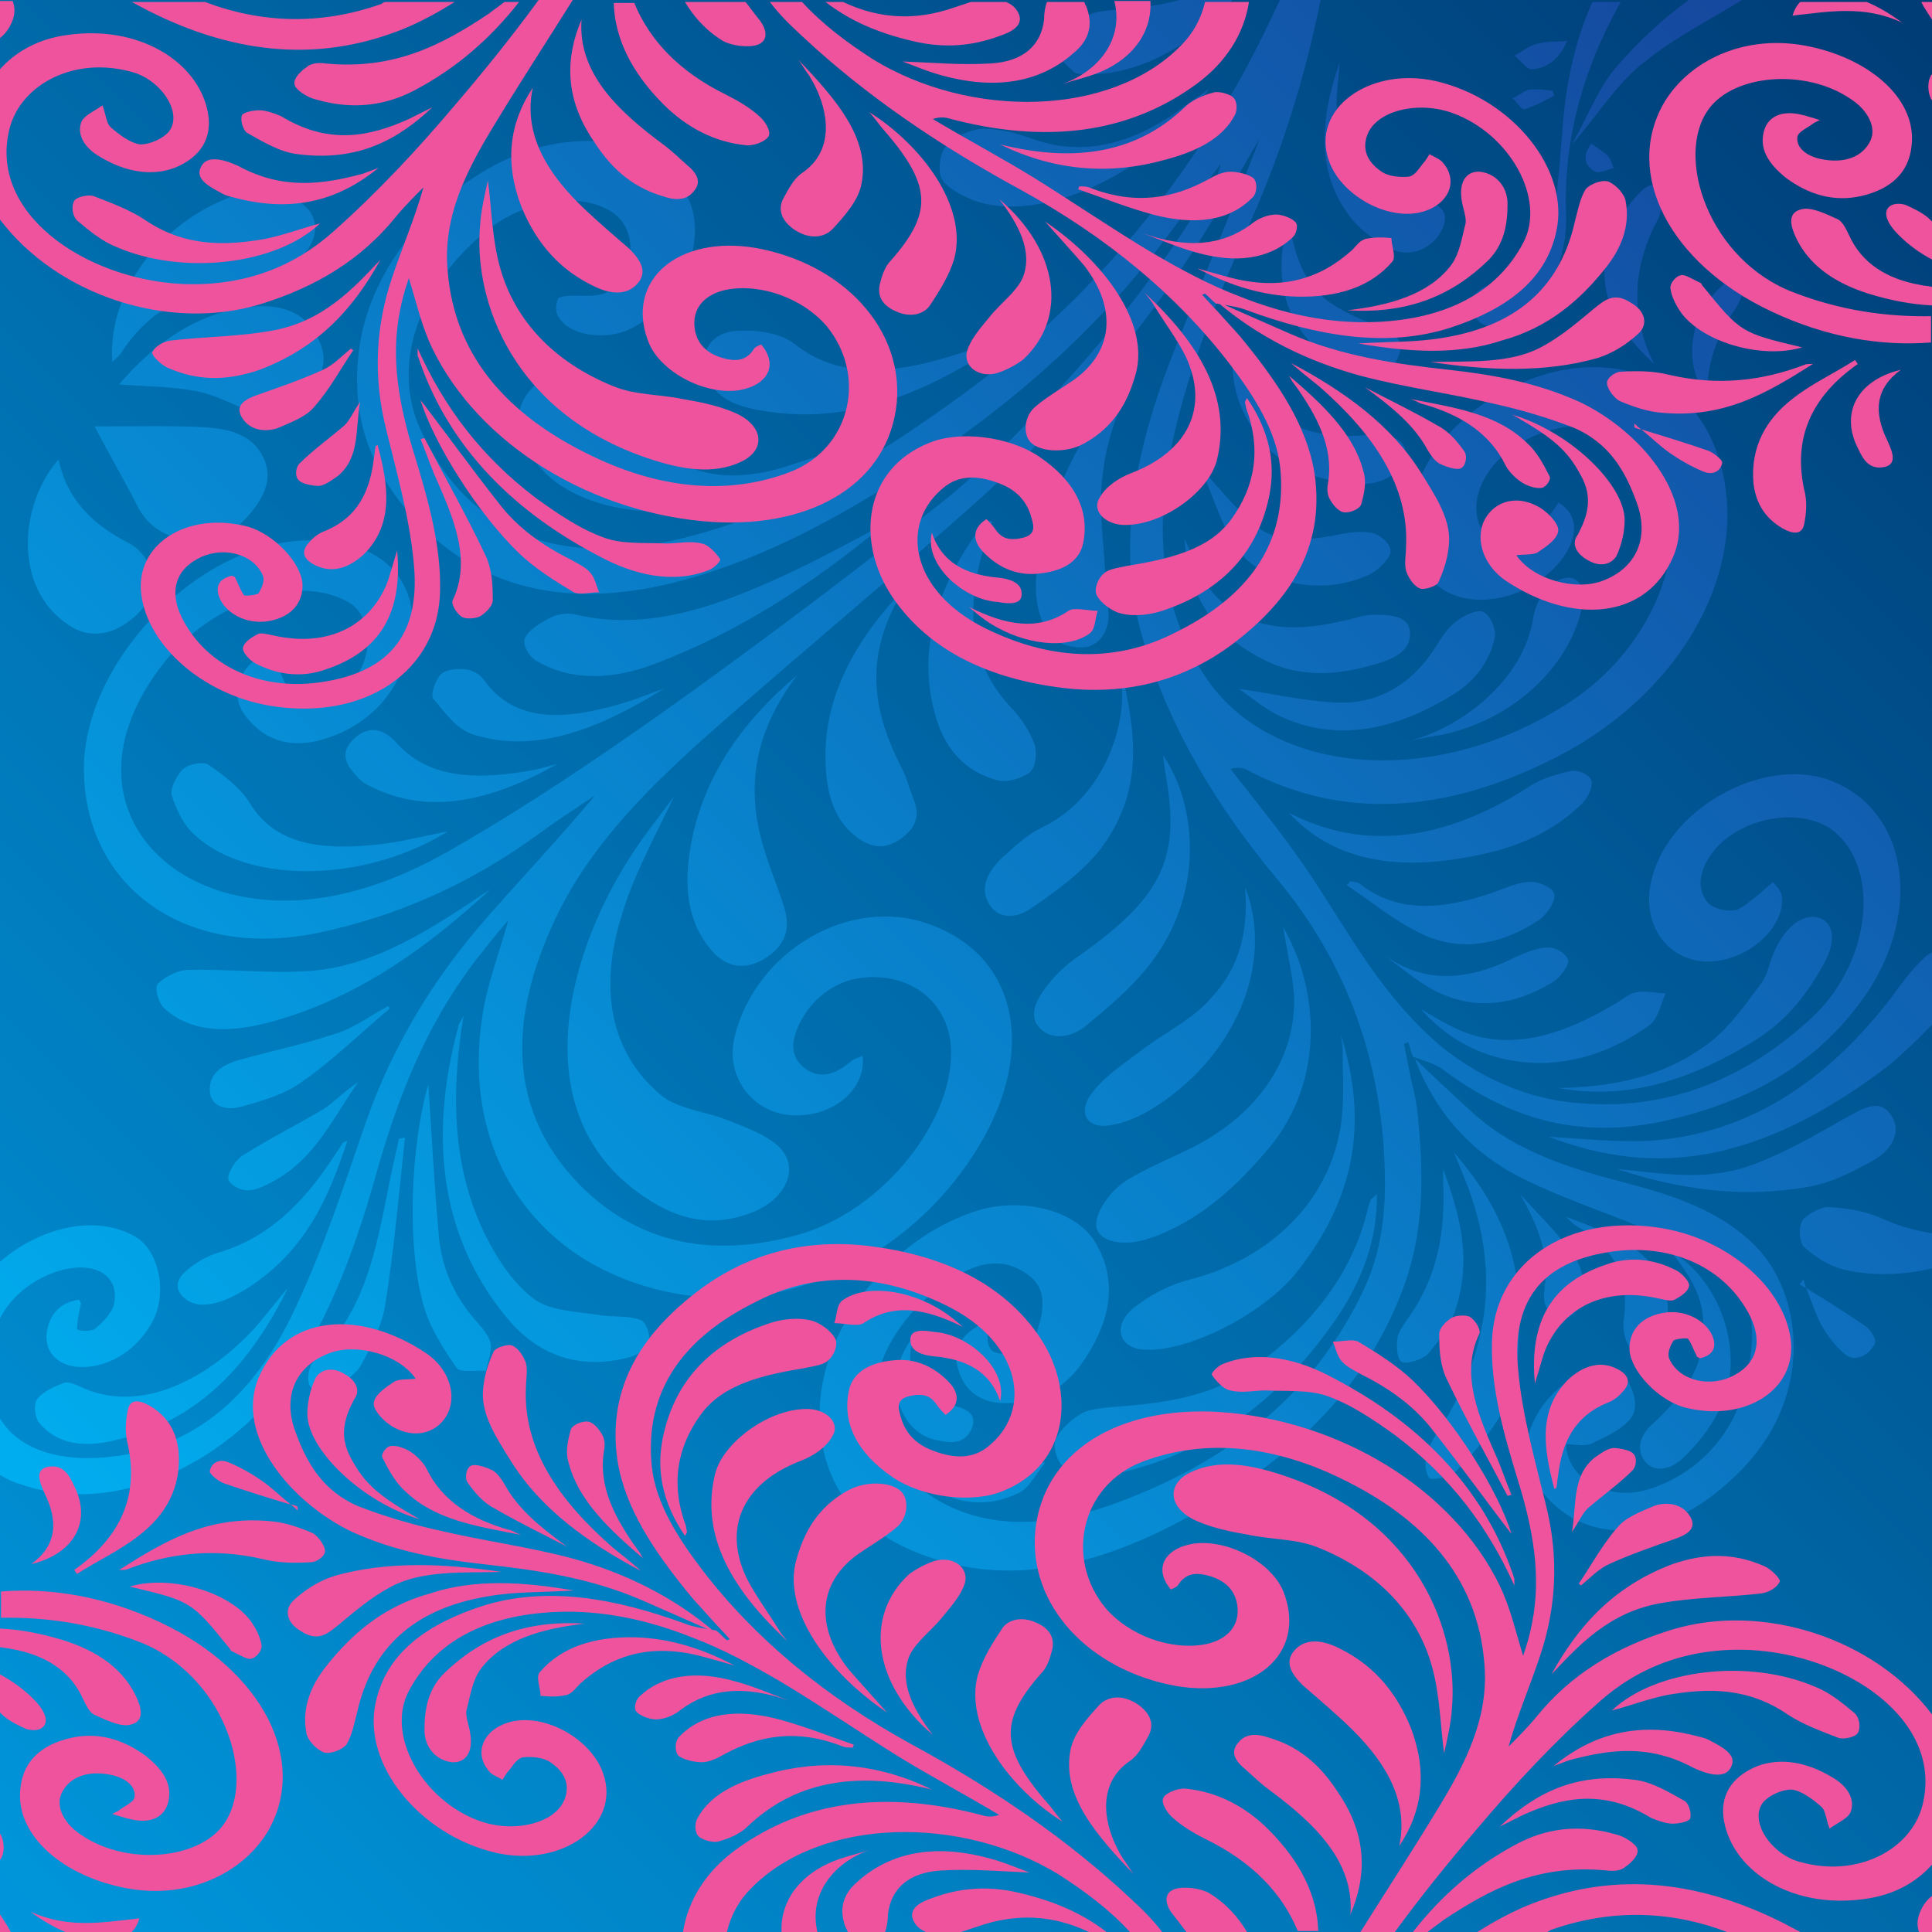
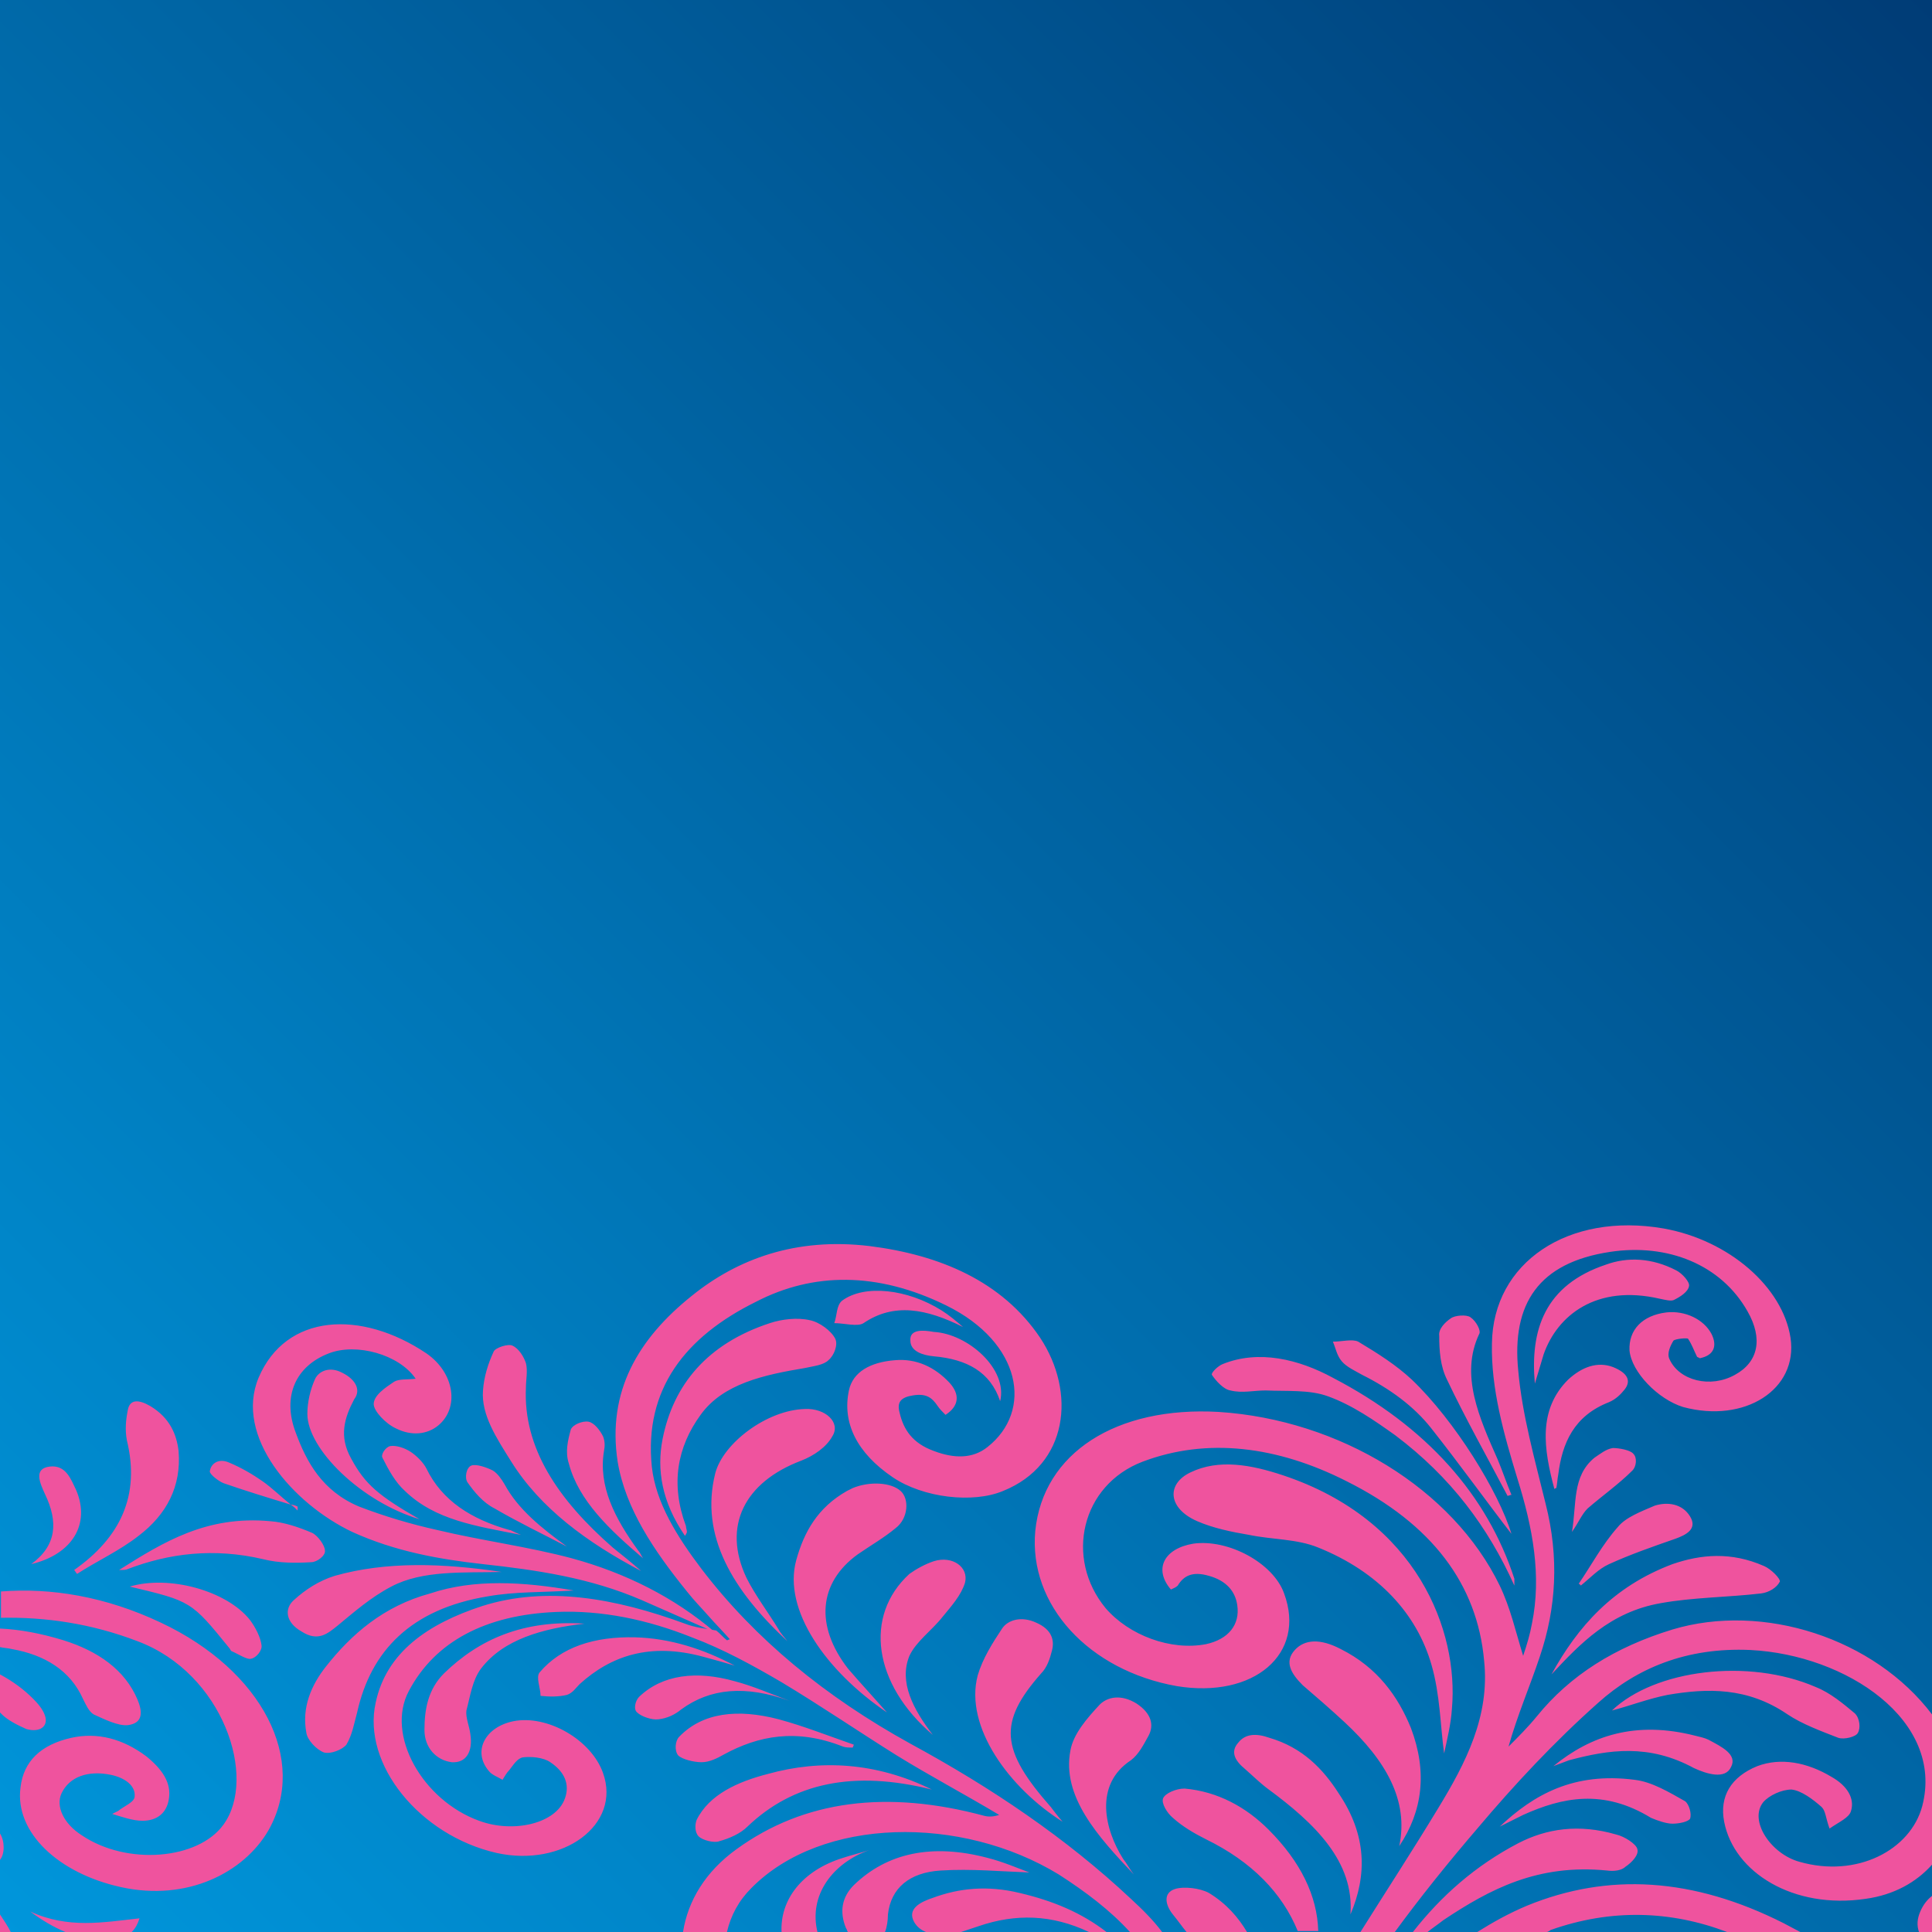
<svg xmlns="http://www.w3.org/2000/svg" version="1.1" id="Layer_1" x="0px" y="0px" viewBox="0 0 198 198" style="enable-background:new 0 0 198 198;" xml:space="preserve">
  <style type="text/css">
	.st0{fill:url(#SVGID_1_);}
	.st1{fill:url(#SVGID_00000173862244784811251730000016106870579236148396_);}
	.st2{fill:#EF539E;}
</style>
  <linearGradient id="SVGID_1_" gradientUnits="userSpaceOnUse" x1="9.094947e-13" y1="198" x2="198" y2="1.847411e-12">
    <stop offset="0" style="stop-color:#0096DB" />
    <stop offset="1" style="stop-color:#003C76" />
  </linearGradient>
  <rect class="st0" width="198" height="198" />
  <linearGradient id="SVGID_00000082367648592222466970000003030659145513771186_" gradientUnits="userSpaceOnUse" x1="17.246" y1="168.446" x2="182.246" y2="3.446">
    <stop offset="0" style="stop-color:#00AEEF" />
    <stop offset="1" style="stop-color:#15489E" />
  </linearGradient>
-   <path style="fill:url(#SVGID_00000082367648592222466970000003030659145513771186_);" d="M11.5,37.1C11,29,17.5,22.2,24.2,20  c2.8-0.9,5.1-0.4,6.9,1c2.2,1.7,1.2,5-1.8,6.4c-2,0.9-4.2,1.6-6.3,2c-4.4,0.8-8,2.7-10.6,6.8C12.2,36.5,11.9,36.7,11.5,37.1z   M0,135.1c1.1-2.1,3-3.7,5.3-4.6c3.9-1.5,7-0.1,6.4,3.1c-0.2,0.9-1.1,1.9-2,2.6c-0.4,0.3-1.8,0.2-1.8,0c0-0.8,0.2-1.7,0.4-2.6  c0-0.1-0.1-0.2-0.2-0.4c-2,0.3-3,1.5-3.3,3.3c-0.3,2.1,1.2,3.6,3.6,3.6c3,0,5.8-1.9,7.3-4.8c1.5-3,0.5-7.3-1.9-8.6  c-4.1-2.3-9.8-0.9-13.9,2.7L0,135.1L0,135.1z M97.1,36.6c-5.9,1.8-11.3,2.1-15.6-1.3c-1.4-1.1-3.6-1.5-5.7-1.4  c-2.8,0-4.2,2.1-3.4,4.5c0.9,2.5,3.2,3.3,5.8,3.7c8.7,1.5,17-1.7,25.6-7.8C101.2,35.2,99.2,36,97.1,36.6z M32.7,34.9  c-1.1-2.6-3.4-3.7-6.5-3.5c-5.8,0.4-10.4,3.8-14,8c2.7,0.2,5.4,0.2,8,0.7c2,0.4,3.6,1.4,5.5,2c2.1,0.7,4.1,0,6-2  C33.3,38.3,33.5,36.6,32.7,34.9z M14.1,51.9c1.1,2.1,2.9,3.2,5.5,3.5c2.3,0.3,4.2-0.7,5.8-2.5c1.7-1.9,2.6-3.9,1.6-6  c-1.1-2.3-3.3-2.9-5.8-3.1c-3.6-0.2-7.3-0.1-11.5-0.1C11.3,46.8,12.8,49.3,14.1,51.9z M68.9,46.9c-2.6-1.8-4.7-4.3-6.8-6.7  c-1.6-1.8-4.5-2.5-6.6-1.2s-3.1,4-1.8,6.4c0.9,1.8,2.3,3.5,4,4.5c8.2,5.1,21.6,1.9,31-4.7c-2.5,0.8-5,1.6-7.5,2.4  C76.6,49.2,72.2,49.2,68.9,46.9z M123.9,9.1c-0.9,0.7-1.7,1.2-2.4,1.7c-5.1,3.9-10.3,5.3-15.5,3.5c-1.6-0.6-3.4-1.1-5.2-1.1  c-1.2,0-3,0.8-3.8,1.7c-0.7,0.8-0.9,2.6-0.5,3.4c0.6,1,2,1.7,3.2,2.2C106.2,23,117.8,18.3,123.9,9.1z M7.6,64.4  c1.7,0.9,3.8,0.7,5.7-0.8c1.8-1.3,2.7-3.3,2.3-4.9c-0.4-1.3-1.3-2.5-2.5-3.1c-3.5-1.8-6.2-4.3-7.1-8.5C1.9,51.7,1.2,60.8,7.6,64.4z   M145,108.5C145,108.5,144.9,108.5,145,108.5c-0.1-0.1-0.1-0.1-0.2-0.1C144.9,108.4,144.9,108.5,145,108.5z M156.1,120.8  c4.4,2.2,9.3,3.7,13.8,5.7c2.6,1.2,5.2,2.6,7.3,4.4c3.1,2.7,2.6,7,1.6,11.2c-1.2,5.2-5.2,9.2-10.1,10.6c-4,1.1-8.1-1.1-8.2-4.7  c0.9,0,1.9,0.3,2.7-0.1c1.5-0.7,3.4-1.6,4.1-2.8c0.6-1,0.1-2.9-0.7-3.8c-1.2-1.3-3.2-1.3-5.3-0.1c-3.9,2.2-6.1,7.1-4.2,10.3  c4.2,7.1,13.4,7.5,21.6-1.1c7.4-7.8,5.9-18.1,1.1-22.8c-3.4-3.4-8-5-12.9-6.3c-5.9-1.5-11.6-3.3-15.9-7.2c-2-1.8-4-3.7-6-5.6  C147.1,114,150.8,118.2,156.1,120.8z M144.9,108.4C144.9,108.4,144.8,108.4,144.9,108.4L144.9,108.4L144.9,108.4z M35.1,117.2  c-0.4,0.6-0.8,1.2-1.2,1.8c-2.9,4.3-6.4,7.9-11.6,9.4c-1,0.3-2,0.9-2.8,1.5c-1.6,1.2-1.7,2.3-0.4,3.3c1.4,1,3.6,0.5,6.3-1.2  c6-3.9,8.3-9.3,10.2-15.1C35.2,117.1,35.1,117.1,35.1,117.2z M33.1,113.7c-2.7,1.6-5.5,3-8.2,4.7c-0.7,0.4-1.6,1.8-1.5,2.4  s1.2,1.2,2,1.2c0.9,0,2-0.6,2.9-1.1c4-2.3,5.7-6.1,8.4-10C35.1,112,34.2,113,33.1,113.7z M31.8,99.5c-4.2,0.3-8.3-0.2-12.5-0.1  c-1,0-2.4,0.7-3.1,1.4c-0.4,0.4,0,1.9,0.6,2.5c2.7,2.5,6.5,2.6,10.7,1.5c8.7-2.3,16-7.4,22.8-13.7C44.5,95,38.6,99,31.8,99.5z   M39.8,103.1c-1.7,0.9-3.3,2.1-5,2.7c-3.2,1.1-6.5,1.8-9.8,2.7c-1.6,0.4-3.4,1.1-3.5,3c-0.1,1.8,1.5,2.4,3.3,1.9  c2.1-0.6,4.3-1.2,6.1-2.5c3.2-2.2,6-5,9-7.5C39.9,103.3,39.9,103.2,39.8,103.1z M8.2,142.1c-0.5-0.2-1.1-0.5-1.6-0.4  c-1,0.4-2.2,0.9-2.8,1.7c-0.4,0.6-0.2,1.9,0.2,2.4c1.8,2.2,4.6,2.6,7.8,1.8c8.8-2,14-8.1,17.7-15.6c-1.1,1.3-2.2,2.7-3.3,4  C21.5,141.2,14.4,145.1,8.2,142.1z M170.4,20.7c0.2-1.7-1-2.4-2.3-1c-1.5,1.5-2.8,3.6-3.3,5.4c-1.4,5.5,1.4,9,4.7,12.2  c-2.2-4.5-2.5-9.5,0.5-15C170.2,21.7,170.3,21.2,170.4,20.7z M164.8,16c-0.5-0.5-1.1-0.8-1.7-1.3c-1,1.3-0.7,2.3,0.4,2.9  c0.4,0.2,1.2-0.2,1.9-0.4C165.2,16.9,165.1,16.3,164.8,16z M156.2,11.2c1.1-0.3,2.1-0.9,3.1-1.4c-0.1-0.2-0.1-0.3-0.2-0.5  c-0.8-0.1-1.6-0.2-2.4-0.1c-0.5,0.1-1.1,0.6-1.7,0.9C155.5,10.4,155.8,11.2,156.2,11.2z M160.1,13.7c-0.3,3.4-0.5,6.8-1.2,10.2  c-0.6,3.1-2.1,4.2-5.3,5c-1.4,0.4-2.9,0.9-2.7,2.6c0.2,1.5,1.3,2.3,3,1.8c2.4-0.7,4.5-2.2,5.3-4.5c0.8-2.2,1.4-4.5,1.3-6.6  c-0.3-7.6,1.6-14.9,5.6-22h-2.9C161.3,4.4,160.4,9,160.1,13.7z M165.7,6.8c-1.9,2.2-2.9,5-4.6,8c2.8-3.2,4.7-6.4,7.5-8.5  c3.1-2.5,6.7-4.3,10.1-6.4h-5.5C170.3,2,167.9,4.3,165.7,6.8z M198,105v-7.4c-0.2,0.1-0.5,0.3-0.6,0.4c-1.4,1.2-2.6,2.9-3.7,4.4  c-6.5,8.4-14.5,13.8-24.5,14.5c-3.5,0.2-6.9-0.2-10.5-0.4c5.3,2,10.8,2.9,17.1,1.6c6.5-1.4,12.4-4.8,17.9-9  C195.2,107.8,196.7,106.4,198,105z M179.7,27.5c-5.9,1.8-8.1,9-4.6,13.4c-0.4-3.3,0.8-6.4,2.9-9.5C178.6,30.3,179,29.1,179.7,27.5z   M111.2,1.7c-1.2,0.8-2.8,2-3,2.9c-0.2,1,1,2,1.9,2.8c0.4,0.3,1.3,0.2,1.9,0.2c5.1-0.1,10.5-3.2,14.3-7.6h-5.4  c-1.8,0.5-3.9,0.8-6.6,1C113.2,1.1,112.1,1.2,111.2,1.7z M189.1,114.6c-3,1.7-6.1,3.5-9.3,4.7c-5,1.9-9.5,0.9-14.1,0.5  c6.1,2,12.6,3.1,19.8,1.8c2.2-0.4,4.6-1.6,6.7-2.8c1.8-1.1,2.7-3,1.6-4.5C192.7,112.5,190.9,113.6,189.1,114.6z M126.5,55.8  c2.4,4,8.9,5.4,13.8,3.1c0.9-0.4,2.1-1.6,2.2-2.3c0.1-0.7-0.8-1.6-1.6-1.9c-0.9-0.3-2.2-0.2-3.3,0c-3.4,0.7-6.7,1.1-9-0.9  c-1.9-1.6-3.5-3.6-5.5-5.8C124.3,50.9,125.1,53.5,126.5,55.8z M157,7.1c1.8-0.1,3-1.4,3.6-2.9c-1,0.1-2.1,0-3.1,0.3  c-0.8,0.2-1.5,0.8-2.3,1.2C155.9,6.2,156.4,7.1,157,7.1z M147.7,23.7c0.9-1.8,0.3-2.7-2.2-3.3c-5-1.1-8.2-3.9-8.5-9.1  c-0.1-1.6,0.2-3.3,0.3-4.9c-2.1,5.9-2.3,11.3,0.9,15.6c1.1,1.5,2.8,2.8,4.6,3.6C144.7,26.4,146.8,25.4,147.7,23.7z M129,40.3  c-0.9-1.4-1.6-2.8-2.6-4.4c-0.4,3.5,0.7,6.2,2.3,8.5c2.2,3.3,5.9,4.8,10.2,5.2c2.7,0.2,4.8-1.1,5.1-2.8c0.3-1.6-1.2-2.4-4-2.2  C135.2,45,131.3,43.9,129,40.3z M139.4,38.4c1.1,0.5,2.9,0.3,3.8-1.6c0.9-1.9-0.2-2.6-1.6-3.2c-1.7-0.7-3.5-1.4-5-2.4  c-3-1.9-4-5.2-4.5-8.7c-1.5,5-0.8,9.2,2.1,12.5C135.5,36.5,137.4,37.6,139.4,38.4z M152,62.7c-0.5-0.3-2.1,0.4-2.9,1.1  c-0.9,0.7-1.5,1.8-2.1,2.7c-2.4,3.7-5.8,5.6-9.7,5.5c-3.7-0.1-7.2-1-10.3-1.4c1,0.7,2.3,1.8,3.8,2.6c5.5,2.8,11.6,2,18.1-2  c2.3-1.4,3.8-3.5,4.3-5.9C153.3,64.4,152.8,63.1,152,62.7z M147.8,75.3c6.6-1.4,12-6,13.9-11.5c0.9-2.7,0.6-4.5-0.9-4.6  c-1.5,0-3.3,1.6-3.7,4.3c-1,6.1-7.2,11.1-12.9,12.5C145.4,75.7,146.6,75.5,147.8,75.3z M140.8,63c-1.1,0-2.3,0.5-3.5,0.7  c-6.4,1.5-11.3,0.2-14.2-4.6c-0.6-1-1-2.3-1.7-3.9c0.4,6.5,3.5,10.2,8.5,12.6c3.2,1.5,6.7,1.5,10.6,0.4c1.7-0.5,3.9-1.1,4-3.1  C144.6,63.1,142.6,63,140.8,63z M143.2,137.3c-0.1,0.8,0,2.1,0.5,2.3c0.6,0.2,2.1-0.3,2.6-0.8c1.2-1.4,2.4-3.1,2.9-4.7  c1.7-5.3,0.3-9.9-1.3-14.3c0,0.4,0,0.8,0,1.2c0.2,4.8-0.3,9.6-3.8,14.4C143.7,136,143.2,136.7,143.2,137.3z M104.4,153  c1.1-0.5,1.8-2,2.7-3.1c-1.1-0.2-2.4-0.9-3.4-0.4c-5.2,2.5-8.6,1.2-11.4-1.8c0.4,0.9,0.8,1.8,1.3,2.6  C95.8,153.8,100.4,155,104.4,153z M110.1,98.3c-1.1,0.8-2.2,1.9-3,3c-1.1,1.5-1.7,3-0.4,4.2c1.2,1.1,3.1,0.8,4.5-0.3  c2.3-1.9,4.7-3.9,6.5-6.2c5.7-7.1,5.1-16.3,1.5-21.6c0.1,1,0.2,1.6,0.3,2.2C121,88.2,119,92.1,110.1,98.3z M96,147.6  c1.2,0.2,2.6,0.6,3.5-1c0.8-1.6-0.4-2.2-1.6-2.5c-3.6-0.9-5.4-3-4.3-7.1C90.2,141.3,92.1,146.8,96,147.6z M84.6,77.4  c0,3.6,0.7,6.9,3.8,8.8c1.2,0.7,2.5,0.8,4-0.3c1.6-1.2,1.8-2.4,1.3-3.8c-0.4-1-0.7-2.1-1.1-3c-2.9-5.6-4.5-11.5,0.1-18.8  C87.7,65.5,84.6,71.2,84.6,77.4z M71,85.6c-1,4.6-0.8,8.8,2.1,12c1.6,1.7,3.5,1.8,5.5,0.5c2.2-1.5,2.3-3.3,1.8-5  c-0.6-2-1.4-3.8-2-5.8c-1.9-5.8-1.5-11.8,3.3-18.1C76.1,73.9,72.4,79.3,71,85.6z M117.3,107.4c-1.8,1.4-3.9,2.7-5.3,4.5  c-1.7,2.1-0.6,3.9,1.9,3.4c1.3-0.2,2.7-0.8,3.9-1.5c8.7-5.2,12.9-15,9.8-22.9c0.3,3.9-0.2,7.9-3.5,11.4  C122.3,104.4,119.6,105.7,117.3,107.4z M122.4,117.5c-2.2,1.1-4.4,2-6.5,3.2c-2.2,1.2-3.9,3.9-3.5,5.2c0.4,1.4,2.9,1.9,5.4,1  c0.3-0.1,0.6-0.2,0.9-0.3c4.7-1.9,8.2-5.2,11.4-9c5.6-6.8,5.2-16,1.4-22.6c0.4,2.5,0.9,4.6,1.1,6.7C133,108.1,129.2,114,122.4,117.5  z M121.7,131.2c-1.9,0.5-4,1.6-5.6,2.9c-2.1,1.8-1.4,4,1,4.2c4.5,0.4,12.3-3.6,15.7-7.8c6.8-8.5,7.1-16.6,4.6-24.5  c0.1,0.6,0.2,1.2,0.2,1.8c0,2.5,0.2,5.1-0.2,7.6C136.2,123.2,130.1,129.1,121.7,131.2z M114,144.2c-1.1,0.1-2.5,0.2-3.4,0.8  c-1.1,0.7-2.4,2-2.5,2.9c-0.1,1.1,0.6,2.6,1.5,2.9c1.3,0.5,3.2,0.5,4.9,0.2c9-2,16.2-7.2,21.7-14.8c3.1-4.2,5-8.8,4.9-13.8  c-0.5,0.4-0.5,0.5-0.6,0.5c-0.1,0.3-0.2,0.6-0.3,0.9c-1.4,6.1-5.1,11.2-10.5,15.4C124.8,143.2,119.4,143.8,114,144.2z M184.4,131.6  c0.2,0.1,0.4,0.3,0.7,0.4c-0.1-0.3-0.2-0.6-0.3-0.9C184.7,131.3,184.6,131.5,184.4,131.6z M189.1,138.8c1,0.8,2.3,0.2,3-1  c0.3-0.4-0.3-1.4-0.8-1.8c-2-1.4-4.1-2.7-6.2-4c0.5,1.2,0.9,2.5,1.5,3.7C187.3,136.9,188.1,138,189.1,138.8z M198,126.4  c-1.8-0.3-3.6-0.8-5.3-1.6c-1.6-0.7-3.5-1-5.4-1.1c-0.7,0-2.2,0.8-2.6,1.4c-0.4,0.8-0.3,2.2,0.2,2.7c1.1,1,2.5,1.9,4,2.3  c3,0.7,6,0.6,9.1-0.1V126.4z M32.1,139.6c-0.5,0.5-0.7,2-0.3,2.5c0.2,0.4,1.7,0.4,2.4,0.1c1-0.5,2.3-1.4,2.8-2.3  c1.1-2,2.2-4.2,2.5-6.3c0.9-5.7,1.4-11.4,2-17c-0.2,0-0.4,0.1-0.6,0.1c-0.4,1.7-0.8,3.4-1.1,5.1C38.5,128,37.6,134.2,32.1,139.6z   M64.5,139.1c0.8-0.2,2.1-1.1,2.1-1.4c0-0.9-0.3-2.1-0.9-2.4c-1.2-0.5-2.8-0.3-4.1-0.5c-2.4-0.4-5.2-0.4-6.9-1.7  c-2.1-1.6-3.7-4-4.9-6.4c-3.3-6.6-3.7-14.1-2.3-22.6c-0.3,0.7-0.5,0.8-0.5,1c-3.3,12.1-1.6,22.5,5.5,30.6  C55.3,138.7,59.2,140.5,64.5,139.1z M69.1,81.6c-1.4,1.9-3.1,4-4.5,6.2c-6.9,10.7-10.7,26.8,1.5,34.9c3,2,6.3,3.2,10.6,1.7  c3.8-1.3,5.4-4.7,3.1-6.9c-1.3-1.2-3.2-1.9-5-2.6c-2.3-1-5.4-1.2-7.1-2.7c-5.1-4.3-6.3-10.7-4.1-18C64.8,89.9,67.2,85.6,69.1,81.6z   M45,127c-0.5-5.6-0.8-11.3-1.1-15.9c-1.8,6.2-2.3,16.7-0.4,23c0.7,2.2,2,4.2,3.3,6.1c0.4,0.5,2,0.2,3,0.3c0.2-1,0.6-2,0.5-2.8  c-0.2-0.8-0.8-1.5-1.4-2.2C46.8,133.2,45.4,130.4,45,127z M25.6,82.3c-1-1.6-2.6-2.8-4.2-3.9c-0.5-0.4-2.1-0.1-2.6,0.4  c-0.7,0.6-1.4,2.1-1.2,2.7c0.5,1.6,1.3,3.2,2.5,4.2c5.6,5,17.5,4.7,25.8-0.5c-2.6,0.5-5.2,1.2-7.7,1.4  C32.9,87.1,28.2,86.6,25.6,82.3z M180.2,106.4c3.1-2,5.1-4.7,6.7-7.6c1.4-2.5,1-4.4-0.7-4.8c-1.6-0.3-3.3,1.1-4.4,3.6  c-0.5,1.1-0.6,2.3-1.4,3.3c-1.5,2-3,4.2-5,5.8c-4.9,3.8-10.3,4.7-15.7,4.8C166.7,112.8,173.5,110.7,180.2,106.4z M167.7,101.7  c-0.8,0.1-1.6,0.9-2.4,1.3c-5.9,3.5-11.5,4.9-16.7,2.1c-1-0.5-2-1.1-3-1.7c2.4,2.7,5.4,4.6,9.4,5.3c4.7,0.8,9.5-0.4,14-3.6  c0.9-0.6,1.2-2.2,1.7-3.3C169.7,101.8,168.7,101.5,167.7,101.7z M157.7,94.3c0.8-0.5,1.7-1.9,1.6-2.6c-0.1-0.7-1.3-1.2-2.1-1.3  c-1-0.1-2.2,0.3-3.2,0.7c-5.5,2.1-10.6,2.7-14.6-0.5c-0.2-0.2-0.7-0.2-1-0.3c-0.1,0.1-0.2,0.3-0.4,0.4c2.3,1.5,4.4,3.3,6.9,4.6  C148.6,97.4,153,97.4,157.7,94.3z M31.4,138.3c3.6-6.2,5.7-12.7,7.5-19.2c2.1-7.1,4.8-14,9.7-20.5c1.1-1.4,2.2-2.8,3.5-4.3  c-1,3.6-2.3,6.9-2.7,10.1c-2.1,14.2,5.8,25.4,19.5,28.1c11.6,2.3,23.9-3.4,30.9-14.2c6.6-10.2,4.7-20.3-4.6-23.6  c-8.1-2.9-17.7,2.7-19.9,11.5c-1.1,4.4,2.2,8.4,6.8,8.1c3.8-0.2,6.7-3,6.3-6.1c-0.4,0.2-0.8,0.3-1.1,0.5c-1.5,1.3-3,1.9-4.5,1  c-1.6-1-1.9-2.5-1-4.5c1.2-2.7,3.7-4.7,6.6-5c4.7-0.5,8.4,2.2,9,6.5c0.9,7.6-6.8,17.5-15.8,19.9c-9.5,2.6-17,0.3-22.5-5.5  c-6.8-7.2-7.2-16.3-2.2-26.9c3.7-7.9,10.2-14.1,16.9-20c9-7.9,18.3-15.6,27.2-23.6c9.4-8.6,17.4-18.1,23.7-28.8  c1.5-2.5,2.9-5.1,4.4-7.6c-2.8,7.4-6,14.7-8.9,22.1c-4,10.1-5.8,19.9-3.1,29.1c2.8,9.4,7.7,17.4,13.8,24.7  c6.4,7.7,10.1,16.7,10.9,27.3c0.3,4.8,0.3,9.9-2.1,14.9c-5.1,10.8-14.1,17.6-25.2,21.7c-8.9,3.3-16.5,2.6-22.1-3.2  c-5.9-6.2-2-15.9,6.3-20.4c2.7-1.4,4.8-1.1,6.6,0.2c1.9,1.3,1.8,3.4,1,5.8c-0.5,1.5-1.3,2.2-3,2.3c-1.7,0.2-2.1-0.5-2.1-1.8  c0-0.5-0.1-0.9-0.2-1.4c-2.3,1-3.3,2.6-2.9,4.4c0.5,2.3,2,3.8,4.7,3.9c3,0.1,5.8-1.1,7.8-3.7c3.3-4.5,4-8.8,1.7-12.7  c-1.9-3.3-7.3-4.7-11.9-3.4c-9.9,3-16.5,13-16.4,21c0.1,8.5,5.3,13,12.9,15.1c8,2.2,16.4,0,24.8-4.6c9.6-5.3,17.5-12.2,21.6-22.2  c2.8-6.6,2.6-12.9,2-19c-0.1-1.3-0.4-2.5-0.7-3.7c-0.2-1.2-0.5-2.4-0.7-3.6c0.1-0.1,0.3-0.1,0.4-0.2c0.2,0.5,0.3,1,0.5,1.5l0,0l0,0  c1.1,0.4,2.3,0.7,3.2,1.4c6.2,4.6,13.3,7.2,22.5,5.2c7.7-1.7,14.9-5.1,20.1-12.1c6.4-8.5,5.3-19.2-2.5-22.6  c-6.7-3-16.9,2.3-18.8,9.8c-1.3,4.9,1.9,9,6.5,8.5c3.8-0.4,7.2-3.7,6.8-6.7c-0.1-0.6-0.6-1-0.9-1.4c-0.5,0.4-1,0.9-1.5,1.3  c-0.8,0.6-1.8,1.6-2.6,1.6c-1,0.1-2.4-0.3-2.8-1.1c-1-1.5-0.5-3.4,1-5.2c3-3.4,8.8-4.2,11.9-2c5,3.7,4.2,13.3-1.8,19.1  c-7,6.6-15,9.6-23.5,9c-5.5-0.3-10.1-2.4-14-5.3c-2.7-2.1-5-4.7-7.1-7.5c-2.8-3.8-5.1-7.9-7.8-11.8c-2.3-3.3-4.9-6.5-7.4-9.7  c0.8-0.2,1.3-0.1,1.7,0.1c9.4,5,20,4.7,31.7-1.3c14.1-7.2,21-21.6,15.8-32.8c-3.7-7.8-13.9-9.6-23-3.6c-7,4.7-9.5,11.9-6.3,17.3  c2.6,4.4,10.1,3.8,14-1.1c1.8-2.3,1.8-4.7-0.3-5.9c-0.3,0.6-0.8,1.1-1,1.6c-0.7,1.7-2,2.4-3.6,2.6c-3.5,0.4-5-3.5-2.7-7.1  c3-4.8,11.2-6.6,15.1-3.3c7.3,6.1,3.8,19.9-6.7,26.7c-13.8,9-30.4,7.4-37.1-2.4c-4-5.8-5.2-12.7-4.2-20.4c1.2-9.1,5-18,8.8-26.8  c3.3-7.5,5.6-15.1,7.1-22.7h-4.1c-0.2,0.4-0.4,0.9-0.6,1.3c-7.1,15.3-17.4,28.7-32,39.4c-8.9,6.5-18.1,12.1-28.5,14.7  c-14,3.5-22.9-1.3-27.3-11.5C40.2,37,43,29.3,49.8,23.7c3.8-3.1,9.3-4.1,12.7-2.1c2.1,1.2,2.7,3.9,1.5,6.4c-1.3,2.7-3.3,2.3-5.3,2.3  c-0.5,0-1.4,0.1-1.5,0.3c-0.2,0.5-0.3,1.1-0.1,1.6c0.9,2.2,5.1,2.9,7.9,1.3c4.7-2.6,7.3-8.2,5.8-12.5c-1.8-5-6.2-6.9-11.9-6.5  C49,15.1,38.9,24.6,37,34.6c-1.4,7.7,0.9,13.6,5.5,18.6c7.1,7.6,16.7,9.5,28.8,5.9c7.7-2.3,14.9-6.2,21.8-10.7  c10.2-6.6,19.2-14.4,26.4-24c1.9-2.5,3.7-5.1,5.6-7.6c-0.2,1-0.7,2-1.3,2.9c-4.3,7.1-9.4,13.8-15.2,20.1c-3.8,4.1-7.7,8.2-12.1,11.7  C88.2,58.1,79.6,64.6,71,70.8c-7.8,5.6-15.8,11.1-24.1,15.9c-7.1,4.2-14.7,6.6-22,5.2c-10.9-2-17.3-12.4-8-24.1  c4.8-6,13.4-9.1,18.8-6.1c2.7,1.5,2.7,6.5-0.4,8.9c-1.2,0.9-3.2,1.6-4.3,1.3c-1.1-0.2-1.7-1.7-2.2-2.8c-0.2-0.5,0.3-1.5,0.7-3.1  c-1.7,0.9-3.2,1.3-4,2.2c-1.5,1.7-1.5,3.6-0.4,5.1c1.8,2.4,4.4,3.5,7.9,2.5c3.9-1.1,6.9-3.7,8.3-7.4c3-7.5-1.1-13.5-10.4-13  C19.9,56,8.5,68.1,8.6,78.9c0.1,12.2,10.7,19.5,24,16.7c8.1-1.7,15.6-5,22.7-10.2c1.9-1.4,3.8-2.6,5.7-3.9  c-3.5,4.2-7.2,8.1-10.8,12.2c-5.8,6.5-10,13.6-12.7,21.3c-2.2,6.4-4.3,12.8-7.2,19c-4.4,9.5-10.9,14.8-20.1,15.4  c-4.9,0.3-8.6-1.2-10.3-4.2v5.9c0.7,0.4,1.4,0.8,2.2,1C12.1,155.7,24.9,149.6,31.4,138.3z M49.6,69.7c-0.4-0.6-1.1-1-1.9-1.1  c-0.8-0.1-2,0-2.5,0.5c-0.6,0.6-1.1,2.1-0.8,2.5c1.2,1.4,2.4,3.2,4.2,3.7c6.4,2,13-0.7,19.4-4.7c-1.2,0.4-2.4,0.9-3.6,1.3  C58.5,73.7,53,74.4,49.6,69.7z M150.1,87.9c4.2-0.7,8.5-2.1,12-5.5c0.6-0.6,1.2-1.8,1-2.4s-1.3-1.1-2-1c-1.5,0.3-3.2,0.8-4.5,1.7  c-8.8,5.6-17,6.5-24.5,2.6C136.5,88.1,142.8,89.2,150.1,87.9z M40.6,76.1c-0.9-1-2.5-2.1-4.3-0.4s-0.5,3,0.5,4.1  c0.3,0.3,0.7,0.6,1.2,0.8c5.9,3,12.4,1.5,19.1-2.3c-0.8,0.2-1.5,0.4-2.3,0.6C49.2,79.9,44.1,80,40.6,76.1z M67.2,68  c8.4-3.2,15.9-8,23.5-14.3c-3.3,1.7-6,3.2-8.7,4.5c-7.7,3.7-15.3,6.6-22.9,4.8c-0.7-0.2-1.8-0.1-2.5,0.2c-1,0.5-2.5,1.4-2.8,2.2  s0.5,2,1.3,2.4C58.6,69.8,62.8,69.7,67.2,68z M116.1,37.9c-4.3,5.2-7.3,10.2-9,16.5c-1.1,3.9-1.6,7.9,0.6,10.8  c0.6,0.8,2.4,1.3,3.7,1.1c1.6-0.4,2.3-2,2.2-3.6c-0.1-1.2-0.3-2.4-0.3-3.6c-0.2-3.7-0.8-7.4-0.2-11.1  C113.5,44.5,115.2,40.8,116.1,37.9z M149.2,150.8c1.6-1.6,3.1-3.4,4.3-5.3c2.2-3.4,2.1-6.9,2.2-10.3c0.2-7-2.6-12.4-6.7-17.1  c0.5,1.2,1,2.4,1.5,3.7c2.7,7.4,2.7,15.1-2.3,23.6c-0.7,1.1-1.5,2.2-1.9,3.4c-0.3,0.9-0.3,2.1,0.2,2.7  C146.8,151.7,148.6,151.4,149.2,150.8z M101.7,53.4c-0.2,0-0.5,0-0.7,0c-5,6.5-7,13.1-5.2,19.7c0.9,3.4,2.9,6,6.6,6.9  c0.9,0.2,2.5-0.3,3.2-0.9c0.6-0.6,0.7-2.1,0.4-2.9c-0.5-1.3-1.3-2.5-2.2-3.5c-4.1-4.2-5-9.6-3.1-16.1  C101,55.5,101.4,54.5,101.7,53.4z M105.8,93c2.5-1.7,5.2-3.7,7-6c4.7-6.3,3.4-12.3,2.2-18.1c0,0.8,0,1.6,0,2.4  c0,4.3-2.4,10.8-8.4,13.6c-1.4,0.7-2.8,2-4,3.1c-1.5,1.5-2.2,3.1-1.2,4.7C102.4,94.3,104.3,94.1,105.8,93z M160.5,124.7  c0.6,0.6,0.8,0.8,1,0.9c3.6,2.1,5.6,5,4.9,9.7c-0.1,0.9,0.1,1.9,0.5,2.6c0.4,0.6,1.2,1.1,1.9,1.1c0.6-0.1,1.8-1.1,1.9-1.6  c0.2-1.7,0.4-3.5,0-5C169.4,127.9,165.2,126.5,160.5,124.7z M169.4,145.9c-1.5,1.3-1.7,2.9-0.7,4s2.7,0.6,3.8-0.5  c1.5-1.4,2.8-3.1,3.7-4.9c2.7-5,0.6-13-5-16.3c3,3.8,3.6,5.7,3.3,9.3C174.2,140.8,172.1,143.4,169.4,145.9z M158.3,132.1  c-0.1,0.7-0.1,1.6,0.3,2c0.5,0.5,1.5,1.2,2.1,0.9c0.7-0.3,1.7-1.6,1.7-2.2c0-1.5-0.3-3-1.1-4.1c-1.6-2.3-3.6-4.2-5.5-6.3  C157.5,125.4,158.8,128.3,158.3,132.1z M159.2,100.6c0.7-0.4,1.7-1.8,1.5-2.2c-0.2-0.7-1.2-1.3-2-1.3c-1.1,0-2.3,0.5-3.4,1  c-5.2,2.6-9.5,2.6-13.4-0.2c1.6,1.2,3.1,2.5,4.9,3.5C150.5,103.4,154.7,103.4,159.2,100.6z" />
  <g>
    <g>
      <path class="st2" d="M115.1,190.5c0.4,0.5,0.7,1.1,1.1,1.6c-3.7-3.9-7.4-8-6.5-12.7c0.3-1.7,1.7-3.3,3-4.7    c0.8-0.8,2.2-1.1,3.8-0.1c1.5,1,1.8,2.2,1.2,3.3c-0.5,0.9-1,1.9-1.8,2.5C112.1,182.9,113.2,187.5,115.1,190.5z M159.5,152.5    c0.1-0.5,0.1-0.9,0.2-1.4c0.4-3.2,1.6-6,5.2-7.4c0.7-0.3,1.2-0.8,1.6-1.3c0.7-0.9,0.3-1.7-1.2-2.3c-1.6-0.6-3.2,0-4.6,1.3    c-3.1,3.1-2.5,7.1-1.4,11.2C159.4,152.5,159.5,152.5,159.5,152.5z M144.7,141.4c-1.6-1.5-3.5-2.7-5.5-3.9c-0.6-0.3-1.7,0-2.6,0    c0.3,0.7,0.4,1.4,0.9,2s1.4,1,2.1,1.4c2.8,1.4,5.3,3.2,7.1,5.5c3,3.8,5.8,7.7,8.2,10.8C153.6,152.9,149.1,145.6,144.7,141.4z     M107.8,169.2c0.3-1.1,0-2.2-1.6-2.9c-1.5-0.7-2.9-0.3-3.5,0.6c-1,1.5-2,3.1-2.5,4.8c-1.4,5.3,3.3,11.6,8.7,15    c-0.6-0.7-0.9-1.1-1.2-1.5c-5.2-5.9-5.4-8.7-1-13.7C107.3,170.9,107.6,170,107.8,169.2z M170.1,133.1c0.5,0.1,1.2,0.3,1.5,0.1    c0.6-0.3,1.4-0.8,1.5-1.4c0.1-0.4-0.7-1.3-1.3-1.6c-2.5-1.3-5-1.4-7.2-0.6c-6.3,2.1-7.8,6.7-7.3,12.2c0.3-1,0.6-2,0.9-3    C159.6,134.8,163.6,131.6,170.1,133.1z M150.7,135c-0.4-0.3-1.6-0.2-2,0.1c-0.6,0.4-1.3,1.1-1.2,1.8c0,1.5,0.1,3.1,0.8,4.5    c1.9,4,4.1,7.9,6.2,11.9c0.1,0,0.3-0.1,0.4-0.1c-0.5-1.2-0.9-2.4-1.4-3.6c-1.9-4.3-3.9-8.7-1.9-12.9    C151.8,136.4,151.3,135.4,150.7,135z M125.3,139.8c-0.5,0.2-1.2,0.9-1.1,1.1c0.4,0.6,1.2,1.5,1.9,1.6c1.2,0.3,2.4,0,3.6,0    c2.2,0.1,4.5-0.1,6.4,0.6c2.5,0.9,4.8,2.5,6.9,4c5.7,4.3,9.5,9.4,12.2,15.4c0-0.5,0-0.6,0-0.7c-2.8-8.6-9-15.6-18.6-20.6    C133.1,139.3,129,138.3,125.3,139.8z M52.2,156.8c-3.9-1.1-6.9-3-8.5-6.3c-0.3-0.6-1-1.3-1.6-1.7s-1.5-0.7-2.1-0.6    c-0.5,0.1-1,0.9-0.8,1.2c0.6,1.2,1.3,2.5,2.3,3.4c3.1,3,7.3,3.6,11.9,4.5C52.6,157,52.4,156.8,52.2,156.8z M51.7,152.1    c-0.3-0.5-0.7-1.1-1.2-1.4c-0.6-0.3-1.7-0.7-2.2-0.5s-0.7,1.2-0.4,1.7c0.7,1,1.6,2.1,2.8,2.7c2.4,1.4,4.9,2.6,7.4,3.9    C55.5,156.6,53.1,154.7,51.7,152.1z M35.1,140.7c-1.3-0.7-2.4-0.2-2.8,0.6c-0.5,1.1-0.8,2.4-0.8,3.6c0,3.6,5.5,9,11.5,10.8    c-4.2-2.4-5.6-3.6-7-6.2c-1.3-2.3-0.7-4.2,0.3-6.1C37,142.5,36.5,141.4,35.1,140.7z M165.3,148.4c-0.7,0.1-1.3,0.6-1.9,1    c-2.3,1.9-1.8,4.7-2.3,7.6c0.7-1,1-1.8,1.6-2.4c1.5-1.3,3.2-2.5,4.6-3.9c0.4-0.4,0.5-1.3,0.1-1.7    C167.1,148.6,165.9,148.4,165.3,148.4z M161.8,162.3c0.1,0.1,0.2,0.1,0.2,0.2c1-0.8,1.8-1.7,2.9-2.2c2.2-1,4.5-1.8,6.8-2.6    c1.1-0.4,2.3-1,1.5-2.3s-2.3-1.5-3.6-1.1c-1.4,0.6-3,1.2-3.8,2.2C164.2,158.3,163.1,160.4,161.8,162.3z M61.8,147.2    c-0.3-0.6-0.9-1.4-1.5-1.5s-1.6,0.3-1.8,0.8c-0.3,1.1-0.6,2.3-0.2,3.5c1,3.8,4.2,6.8,7.6,9.7c-0.2-0.3-0.3-0.6-0.5-0.8    c-2.4-3.3-4.1-6.6-3.5-10.2C62,148.2,62,147.7,61.8,147.2z M170.2,164.3c3.3-0.6,6.9-0.6,10.3-1c0.8-0.1,1.6-0.6,1.9-1.2    c0.1-0.3-0.9-1.3-1.6-1.6c-3.4-1.5-6.5-1.2-9.4-0.2c-6.1,2.3-9.7,6.4-12.4,11.3C161.9,168.5,165,165.2,170.2,164.3z M177.4,181.1    c0.7-1.3-1-2.1-2.3-2.8c-0.4-0.2-0.9-0.3-1.3-0.4c-6.2-1.6-10.8,0-14.6,3.1c0.5-0.2,1.1-0.4,1.6-0.6c4.1-1.1,8.2-1.7,12.8,0.8    C174.9,181.8,176.8,182.4,177.4,181.1z M146.7,170.6c0.9,3.1,0.9,6.2,1.3,9.1c0.3-1.4,0.7-3,0.8-4.6c0.7-7.9-3.5-19.3-17.3-23.9    c-3.3-1.1-6.6-1.7-9.5-0.3c-2.5,1.2-2.3,3.7,0.7,5c1.6,0.7,3.5,1.1,5.3,1.4c2.4,0.5,4.9,0.4,7.1,1.3    C141.3,161.1,145.2,165.4,146.7,170.6z M126.9,178.6c-0.8,0.9-0.4,1.8,0.7,2.7c0.8,0.7,1.5,1.4,2.3,2c4.9,3.6,8.9,7.5,8.5,12.9    c1.7-4,1.7-8.1-1.2-12.4c-1.6-2.5-3.7-4.7-7.1-5.7C128.7,177.6,127.6,177.7,126.9,178.6z M137.8,176.5c4.2,3.9,6.6,8,5.6,12.7    c2.4-3.6,2.9-7.6,1.2-12.1c-1.3-3.2-3.4-6.2-7.2-8.1c-2.1-1.1-3.7-1-4.7,0.1c-1.1,1.2-0.4,2.4,0.8,3.6    C134.9,173.9,136.4,175.2,137.8,176.5z M89.1,189.6c-0.9,0.3-1.8,0.5-2.7,0.8c-4.2,1.3-6.5,4.3-6.3,7.7h3.7    C82.8,194.2,85.4,190.9,89.1,189.6z M119.2,184.3c-0.2,0.5,0.4,1.5,1,2c1,0.9,2.2,1.6,3.4,2.2c4.7,2.3,7.8,5.5,9.4,9.4h2.1    c-0.1-3.6-1.8-7.1-5.1-10.4c-2.3-2.3-5.2-3.9-8.6-4.2C120.5,183.3,119.4,183.8,119.2,184.3z M3.1,195.9c1.2,0.9,2.4,1.6,3.6,2.1    h6.8c0.4-0.4,0.6-0.8,0.8-1.4C10.6,197,7,197.7,3.1,195.9z M164.7,191.7c0.7,0.1,1.5,0,1.9-0.4c0.6-0.4,1.4-1.2,1.2-1.8    c-0.1-0.5-1.3-1.3-2.2-1.5c-3.8-1.1-7.1-0.6-10,0.9c-4.4,2.3-7.9,5.4-10.8,9.1h1.5c0.5-0.4,1.1-0.8,1.6-1.2    C152.7,193.6,157.6,191,164.7,191.7z M62.8,158.6c-5.6-4.9-9.2-10.2-8.9-16.4c0-0.8,0.2-1.7,0-2.5c-0.2-0.6-0.7-1.5-1.4-1.8    c-0.4-0.2-1.7,0.2-1.9,0.6c-0.6,1.3-1,2.6-1.1,4c-0.2,2.5,1.4,4.9,2.9,7.3c3,4.8,7.8,8.3,13.3,11.2    C64.8,160.2,63.8,159.4,62.8,158.6z M171.4,186.9c0.7,0,1.6-0.2,1.8-0.5c0.2-0.5-0.1-1.5-0.5-1.8c-1.6-0.9-3.4-2-5.2-2.2    c-6.2-0.8-10.3,1.5-13.8,4.8c0.8-0.4,1.6-0.8,2.4-1.2c4-1.8,8.2-2.7,13.1,0.3C169.9,186.6,170.8,186.9,171.4,186.9z M191.2,194.6    c2.9-0.4,5.2-1.7,6.8-3.5v-15.4c-5.9-7.8-17.3-11.5-26.6-8.7c-5.9,1.8-10.5,4.7-13.9,8.9c-0.9,1.1-1.9,2.1-2.9,3.1    c0.9-3.2,2.2-6.2,3.2-9.2c1.7-5,2-10.2,0.6-15.7c-1.1-4.5-2.4-9.1-2.8-13.6c-0.7-6.9,2.1-11.1,9.4-12.2c5.9-0.9,11.4,1.3,14.1,6.1    c1.6,2.8,1.1,5.2-1.3,6.5c-2.5,1.4-5.7,0.6-6.7-1.6c-0.3-0.6,0.1-1.4,0.4-1.9c0.2-0.2,1.4-0.3,1.5-0.2c0.4,0.6,0.6,1.2,0.9,1.8    c0,0.1,0.2,0.1,0.3,0.2c1.5-0.3,1.8-1.3,1.2-2.5c-0.8-1.5-2.7-2.4-4.6-2.2c-2.5,0.3-3.9,1.8-3.8,3.9c0.2,2.2,2.9,5,5.5,5.8    c6.3,1.7,11.8-1.8,11-7.1c-0.8-5.2-6.3-10-13-11.2c-9.8-1.7-17.5,3.5-17.6,11.8c-0.1,4.6,1.2,9.2,2.6,13.8    c1.6,5.1,2.5,10,1.5,14.9c-0.2,1.1-0.5,2.1-0.9,3.3c-0.8-2.6-1.3-4.9-2.4-7.2c-4.8-9.9-16.4-17-28.8-17.8    c-10.5-0.6-18,4.2-18.8,12.2c-0.7,7.6,5.5,14.3,14.5,15.9c7.9,1.3,13.3-3.3,11-9.5c-1.1-3.1-5.7-5.6-9.3-5.1    c-3,0.5-4.1,2.6-2.3,4.7c0.2-0.1,0.5-0.2,0.7-0.4c0.6-1,1.5-1.5,3.2-1c1.8,0.5,2.7,1.6,2.9,3c0.3,2-0.9,3.5-3.2,4    c-3.6,0.7-7.9-0.9-10.3-3.7c-4.2-5.1-2.5-12.6,3.8-15c6.6-2.5,13.8-1.6,20.9,2c8.8,4.4,13.4,10.6,14.1,18.4    c0.6,5.7-1.9,10.5-4.7,15.1c-2.6,4.3-5.4,8.6-8.1,12.9h3.5c2.7-3.7,5.6-7.3,8.6-10.8c3.8-4.5,7.9-8.9,12.4-12.9    c3.9-3.5,9-5.7,15.6-5.4c9.8,0.5,19.9,7.2,17.6,16c-1.2,4.5-6.7,7.4-12.6,5.7c-2.9-0.8-5.2-4.2-3.7-6.1c0.6-0.7,1.9-1.3,2.9-1.3    c1,0.1,2.2,1,3.1,1.8c0.4,0.4,0.4,1.1,0.8,2.2c1-0.7,2-1.1,2.2-1.8c0.4-1.3-0.4-2.6-2-3.5c-2.5-1.5-5.2-2-7.6-1.1    c-2.7,1.1-3.9,3.1-3.4,5.7C177.7,191.9,183.8,195.7,191.2,194.6z M183.2,175.7c1.5,1,3.4,1.7,5.2,2.4c0.6,0.2,1.8-0.1,2-0.5    c0.3-0.5,0.2-1.5-0.3-2c-1.2-1-2.5-2.1-4-2.7c-6.9-3-16.5-1.8-20.9,2.4c1.9-0.5,3.7-1.2,5.7-1.6C175,173,179.1,172.9,183.2,175.7z     M95.6,194.5c-1.2,0.4-2.7,1.1-1.9,2.5c0.3,0.5,0.7,0.8,1.2,1h3.6c0.6-0.2,1.2-0.4,1.8-0.6c3.8-1.3,7.5-1.2,11.3,0.6h1.8    c-2.6-2-5.5-3.2-8.9-4C101.2,193.2,98.3,193.5,95.6,194.5z M87.5,193.2c-1.2,1.2-1.5,2.7-0.8,4.4c0.1,0.1,0.1,0.3,0.2,0.4h3.8    c0.2-0.5,0.3-1.2,0.3-1.8c0.3-2.7,2.2-4.3,5.4-4.5c3.1-0.2,6.3,0.1,9.1,0.2c-1.1-0.4-2.7-1.1-4.3-1.5    C95.5,188.9,90.9,189.9,87.5,193.2z M123.9,194c-0.9-0.5-2.6-0.7-3.5-0.4c-1.2,0.4-1,1.6-0.2,2.6c0.5,0.6,0.9,1.2,1.4,1.8h6.2    C126.9,196.5,125.7,195.1,123.9,194z M0,198h1.1c-0.3-0.6-0.7-1.2-1.1-1.8V198z M77,193.5c7.2-7.3,21.5-7.5,31.5-1.4    c2.8,1.8,5.3,3.7,7.3,5.9h3.3c-0.9-1.2-2-2.3-3.2-3.4c-6.6-6.2-14.3-11.4-22.6-15.9c-8.7-4.8-15.9-10.7-21.4-17.9    c-2.5-3.3-4.7-6.8-5.1-10.5c-0.8-7.9,3.4-13.3,10.7-16.9c5.8-3,12.4-3.1,19.5,0.4c7.7,3.8,8.9,10.8,4.2,14.5    c-1.5,1.2-3.4,1.2-5.5,0.4c-2.2-0.8-3.1-2.2-3.5-3.9c-0.3-1.1,0.1-1.6,1.4-1.8s1.9,0.2,2.5,1.1c0.2,0.3,0.5,0.6,0.8,0.9    c1.4-0.9,1.5-2.1,0.4-3.3c-1.5-1.6-3.4-2.5-5.6-2.3c-2.5,0.2-4.3,1.2-4.7,3.1c-0.7,3.3,0.8,6.4,4.5,8.9c3.1,2.1,8.2,2.7,11.3,1.4    c6.7-2.7,7.5-10.1,3.8-15.7c-3.9-5.8-10.3-8.5-17.5-9.4c-7.5-0.9-13.5,1.3-18.2,5.1c-5.5,4.4-8.7,9.8-7.6,17    c0.8,4.8,3.7,9.1,7.1,13.3c0.7,0.9,1.5,1.7,2.2,2.5s1.5,1.6,2.2,2.4c-0.1,0-0.2,0.1-0.3,0.1c-0.4-0.3-0.7-0.7-1.1-1l0,0l0,0    c-1.1-0.2-2.2-0.3-3.2-0.7c-7.1-2.6-14.2-3.9-20.8-1.8c-5.5,1.8-9.8,4.7-10.9,9.9c-1.4,6.3,4.5,13.6,12.4,15.4    c6.8,1.5,12.8-2.9,10.9-8.2c-1.2-3.4-5.7-6-9.2-5.3c-2.9,0.6-4.2,3.1-2.5,5.1c0.3,0.4,0.9,0.6,1.4,0.9c0.2-0.3,0.4-0.7,0.7-1    c0.4-0.5,0.8-1.2,1.4-1.3c0.8-0.1,2.1,0,2.8,0.5c1.5,1,2,2.3,1.5,3.7c-0.9,2.6-5.3,3.6-8.8,2.3c-5.8-2.1-9.6-8.8-7.2-13.3    c2.7-5.1,7.9-7.8,15.1-8.1c4.7-0.2,9.4,0.8,13.9,2.6c3.2,1.2,6.3,2.9,9.2,4.6c4,2.4,7.8,5,11.8,7.5c3.4,2.1,7,4,10.5,6.1    c-0.6,0.2-1.1,0.2-1.5,0.1c-10-2.7-18.5-1.6-25.4,3.4c-3.2,2.3-5,5.3-5.5,8.5h4.5C74.9,196.3,75.7,194.8,77,193.5z M73.6,167.3    C73.6,167.3,73.7,167.3,73.6,167.3L73.6,167.3L73.6,167.3z M96.6,165.7c0.9-1.1,1.9-2.2,2.3-3.5c0.4-1.6-1.3-2.8-3.2-2.2    c-0.9,0.3-1.8,0.8-2.5,1.3c-4.7,4.3-3.7,11.3,2.4,16.5c-2-2.6-3.5-5.4-2.4-8.1C93.9,168.2,95.5,167.1,96.6,165.7z M69.6,178    c-0.4,0.4-0.5,1.4-0.1,1.9c0.4,0.4,1.6,0.7,2.4,0.7s1.6-0.4,2.3-0.8c3.5-1.9,7.4-2.7,12.2-0.8c0.3,0.1,0.6,0.1,1,0.1    c0-0.1,0.1-0.2,0.1-0.3c-2.6-0.9-5.1-1.9-7.7-2.6C75.6,175.1,72,175.5,69.6,178z M78.7,181.8c-3.1,0.8-6,2.1-7.3,4.7    c-0.2,0.5-0.2,1.3,0.2,1.7c0.4,0.4,1.6,0.7,2.1,0.5c1.1-0.3,2.2-0.8,2.9-1.5c4.7-4.5,10.9-5.8,18.9-3.8    C89.8,180.6,84.1,180.3,78.7,181.8z M82.1,149.7c1.3-0.5,2.6-1.4,3.2-2.5c0.9-1.4-0.7-2.9-2.8-2.8c-3.9,0.1-8.4,3.5-9.2,6.6    c-1.6,6.4,1.8,12,7.4,17.2c-0.3-0.4-0.7-0.8-0.9-1.2c-1.1-1.8-2.4-3.5-3.3-5.3C74,156.4,76.3,151.9,82.1,149.7z M73.5,167.2    L73.5,167.2c0.1,0.1,0.2,0.1,0.2,0.1C73.6,167.3,73.5,167.2,73.5,167.2z M44.8,156.8c-2.7-0.6-5.4-1.4-8-2.4    c-3.8-1.6-5.4-4.6-6.5-7.6c-1.4-3.7,0-6.8,3.4-8.1c2.8-1.1,7.2,0.1,8.9,2.6c-0.8,0.1-1.7,0-2.2,0.3c-0.9,0.6-2.1,1.4-2.1,2.3    c0,0.7,1.2,2,2.3,2.5c1.6,0.8,3.2,0.6,4.3-0.3c2.2-1.8,1.7-5.4-1.2-7.4c-6.7-4.5-14.4-4.1-17.2,2.5c-2.5,6,3.5,12.9,9.6,15.8    c4.4,2,8.9,2.8,13.4,3.3c5.5,0.6,11,1.4,16.3,3.7c2.5,1.1,5,2.2,7.5,3.3c-4.2-3.6-9.2-6.1-14.7-7.6    C54.1,158.5,49.4,157.9,44.8,156.8z M156.5,195.3c-1.9,0.8-3.5,1.7-5.1,2.7h7.1c0.1,0,0.3-0.1,0.4-0.2c6.2-2.2,12.3-2,18.1,0.2    h7.5c-0.6-0.3-1.1-0.6-1.7-0.9C173.5,192.4,164.8,191.9,156.5,195.3z M198,194.3c-0.5,0.4-0.9,0.9-1.2,1.6    c-0.3,0.7-0.4,1.4-0.1,2.2h1.3V194.3z M90.9,175.5c-1.5-1.7-2.8-3.1-4-4.5c-3.4-4.4-3-8.8,1-11.7c1.3-0.9,2.7-1.7,3.9-2.7    c1.3-1,1.4-3,0.5-3.8c-1-0.9-3.2-1-4.9-0.3c-0.2,0.1-0.4,0.2-0.6,0.3c-3,1.7-4.4,4.2-5.2,7.1C80.2,165,84.7,171.3,90.9,175.5z     M82.5,140.2c0.9-0.2,1.9-0.3,2.4-0.8c0.6-0.5,1-1.6,0.7-2.2c-0.4-0.8-1.6-1.7-2.6-1.9c-1.3-0.3-2.9-0.1-4.1,0.3    c-6.4,2.1-9.9,6.3-11,11.9c-0.6,3.1-0.1,6.4,2.3,9.9c0.2-0.3,0.2-0.4,0.2-0.4c0-0.2-0.1-0.4-0.1-0.6c-1.6-4.3-0.9-8.1,1.5-11.4    C74.1,141.8,78.3,140.9,82.5,140.2z M86.3,133.3c-0.6,0.5-0.5,1.5-0.8,2.3c1,0,2.4,0.4,3,0c3.1-2.1,6.4-1.5,10.2,0.4    c-0.7-0.6-1.4-1.2-2.2-1.7C93,132.1,88.6,131.6,86.3,133.3z M93.3,137.4c0,1.1,1.3,1.5,2.4,1.6c3.4,0.3,5.8,1.6,6.8,4.6    c0.8-3.3-3.3-6.9-6.8-7.1C94.6,136.3,93.2,136.2,93.3,137.4z M58.1,173.7c0.6-0.2,0.9-0.7,1.3-1.1c3.2-2.9,7.2-4.3,12.7-2.8    c1.1,0.3,2.2,0.6,3.2,0.9c-3.2-1.7-6.6-2.8-10.2-2.9c-4.2-0.1-7.6,1-9.8,3.6c-0.4,0.5,0.1,1.6,0.1,2.4    C56.3,173.9,57.3,173.9,58.1,173.7z M3.2,160.3c4.2-1,6.1-4.1,4.6-7.6c-0.5-1-1-2.6-2.7-2.4c-1.7,0.2-1,1.7-0.5,2.8    C6,156,5.8,158.4,3.2,160.3z M23.5,149.9c-1.1-0.5-1.9,0.1-2,0.9c0,0.3,0.9,1,1.4,1.2c2.3,0.8,4.6,1.5,6.9,2.2    c-1-0.8-1.9-1.7-2.9-2.4C25.9,151.1,24.7,150.4,23.5,149.9z M30.5,154.8c0-0.1,0-0.2,0-0.4c-0.2-0.1-0.5-0.2-0.7-0.2    C30.1,154.4,30.3,154.6,30.5,154.8z M14.2,157.4c2.9-2.2,4.4-5.1,4.1-8.7c-0.2-1.7-0.9-3.4-2.9-4.6c-1.2-0.7-2.1-0.7-2.3,0.4    c-0.2,1-0.3,2-0.1,3.1c1.4,5.7-0.7,10-5.4,13.3c0.1,0.1,0.2,0.3,0.3,0.4C9.9,160,12.3,158.9,14.2,157.4z M33.4,170.8    c-1.5,1.9-2.5,4.2-2,6.8c0.1,0.7,1,1.7,1.8,2c0.7,0.2,1.9-0.3,2.3-0.8c0.6-1,0.8-2.2,1.1-3.3c1.4-6.3,5.5-10.6,13.4-11.9    c2.8-0.5,5.7-0.4,8.8-0.6c-5.2-0.9-10.2-1.2-14.7,0.3C39.3,164.6,36,167.5,33.4,170.8z M32,157.1c-1.4-0.6-2.9-1.1-4.3-1.2    c-6.5-0.6-10.9,2.1-15.5,5c0.5,0,0.7,0,0.9-0.1c4.2-1.6,8.8-2.2,13.9-1c1.6,0.4,3.3,0.4,4.9,0.3c0.6,0,1.5-0.7,1.4-1.2    C33.3,158.4,32.6,157.4,32,157.1z M13.3,162.6c6.3,1.5,6.3,1.5,10.2,6.3c0.1,0.1,0.1,0.2,0.2,0.3c0.7,0.3,1.6,0.9,2,0.8    c0.6-0.1,1.2-0.9,1.1-1.4c-0.1-0.8-0.6-1.8-1.2-2.6C23.2,163,17.3,161.4,13.3,162.6z M34.3,161.5c-1.6,0.5-3,1.4-4.2,2.5    c-1,0.9-0.8,2.3,0.8,3.2c1.7,1.1,2.7,0.2,3.7-0.6c1.7-1.4,3.4-2.9,5.5-4c3.2-1.7,7.4-1.4,11.3-1.5C45.4,160.2,39.6,160,34.3,161.5    z M49.3,171c2.3-3,6.3-4.1,10.6-4.6c-6.3-0.4-10.8,1.6-14.4,5.1c-1.6,1.6-2,3.6-2,5.8c0,1.8,1.2,3.1,2.8,3.3    c1.4,0.1,2.2-1,1.9-2.9c-0.1-0.8-0.5-1.7-0.4-2.4C48.2,173.8,48.4,172.2,49.3,171z M67.5,176.2c0.9-0.1,1.7-0.5,2.3-1    c3-2.2,6.6-2.5,11.1-0.9c-1.9-0.7-3.7-1.5-5.6-2c-3.9-1.1-7.4-0.7-9.8,1.6c-0.4,0.4-0.6,1.3-0.2,1.6    C65.7,175.9,66.8,176.3,67.5,176.2z M4.6,175.8c-0.2-0.6-0.7-1.2-1.2-1.7c-1-1-2.1-1.8-3.4-2.5v3.9c0.1,0.1,0.1,0.1,0.2,0.2    c0.6,0.6,1.6,1.1,2.5,1.5C4.1,177.6,5,176.9,4.6,175.8z M0,165.8c4.7-0.1,9.4,0.6,14.1,2.4c8.8,3.3,12.3,14,8.8,18.8    c-2.6,3.6-9.9,4.2-14.5,1.1c-1.9-1.2-2.7-3-2.1-4.3c0.8-1.7,2.7-2.4,5.1-1.9c1.4,0.3,2.5,1.1,2.4,2.2c0,0.6-1.1,1-1.7,1.5    c-0.2,0.1-0.4,0.2-0.6,0.3c1,0.3,2.1,0.7,3.1,0.7c1.6,0,2.5-0.9,2.7-2.2c0.3-1.7-0.7-3.1-2.3-4.4c-2.4-1.8-5-2.5-7.7-1.9    c-3.1,0.7-4.9,2.4-5.2,5.1c-0.6,4.6,3.9,8.8,10.3,10.2c6.8,1.5,12.6-1.5,15.1-5.8c4.1-7.2-0.6-16.4-11-21.3    c-5.7-2.7-11.3-3.6-16.4-3.2v2.7L0,165.8L0,165.8z M0,187.9L0,187.9v2.7C0.5,190,0.5,188.7,0,187.9z M8.5,174.1    c0.3,0.6,0.6,1.3,1.1,1.6c1.1,0.5,2.5,1.2,3.5,1.1c1.6-0.2,1.5-1.4,1-2.6c-1.3-3.1-4.1-5-7.6-6.1c-2.3-0.7-4.4-1.1-6.5-1.2v1.9    c0.4,0.1,0.8,0.1,1.2,0.2C4.6,169.6,7.2,171.2,8.5,174.1z" />
    </g>
  </g>
  <g>
    <g>
-       <path class="st2" d="M82.9,7.7c-0.4-0.5-0.7-1.1-1.1-1.6c3.7,3.9,7.4,8,6.5,12.7c-0.3,1.7-1.7,3.3-3,4.7c-0.8,0.8-2.2,1.1-3.8,0.1    c-1.5-1-1.8-2.2-1.2-3.3c0.5-0.9,1-1.9,1.8-2.5C85.9,15.3,84.8,10.7,82.9,7.7z M38.5,45.7c-0.1,0.5-0.1,0.9-0.2,1.4    c-0.4,3.2-1.6,6-5.2,7.4c-0.7,0.3-1.2,0.8-1.6,1.3c-0.7,0.9-0.3,1.7,1.2,2.3c1.6,0.6,3.2,0,4.6-1.3c3.1-3.1,2.5-7.1,1.4-11.2    C38.6,45.7,38.5,45.7,38.5,45.7z M53.3,56.8c1.6,1.5,3.5,2.7,5.5,3.9c0.6,0.3,1.7,0,2.6,0c-0.3-0.7-0.4-1.4-0.9-2s-1.4-1-2.1-1.4    c-2.8-1.4-5.3-3.2-7.1-5.5c-3-3.8-5.8-7.7-8.2-10.8C44.4,45.3,48.9,52.6,53.3,56.8z M90.2,29c-0.3,1.1,0,2.2,1.6,2.9    c1.5,0.7,2.9,0.3,3.5-0.6c1-1.5,2-3.1,2.5-4.8c1.4-5.3-3.3-11.6-8.7-15c0.6,0.7,0.9,1.1,1.2,1.5c5.2,5.9,5.4,8.7,1,13.7    C90.7,27.3,90.4,28.2,90.2,29z M27.9,65.1c-0.5-0.1-1.2-0.3-1.5-0.1c-0.6,0.3-1.4,0.8-1.5,1.4c-0.1,0.4,0.7,1.3,1.3,1.6    c2.5,1.3,5,1.4,7.2,0.6c6.3-2.1,7.8-6.7,7.3-12.2c-0.3,1-0.6,2-0.9,3C38.4,63.4,34.4,66.6,27.9,65.1z M47.3,63.2    c0.4,0.3,1.6,0.2,2-0.1c0.6-0.4,1.3-1.1,1.2-1.8c0-1.5-0.1-3.1-0.8-4.5c-1.9-4-4.1-7.9-6.2-11.9c-0.1,0-0.3,0.1-0.4,0.1    c0.5,1.2,0.9,2.4,1.4,3.6c1.9,4.3,3.9,8.7,1.9,12.9C46.2,61.8,46.7,62.8,47.3,63.2z M72.7,58.4c0.5-0.2,1.2-0.9,1.1-1.1    c-0.4-0.6-1.2-1.5-1.9-1.6c-1.2-0.3-2.4,0-3.6,0c-2.2-0.1-4.5,0.1-6.4-0.6c-2.5-0.9-4.8-2.5-6.9-4c-5.7-4.3-9.5-9.4-12.2-15.4    c0,0.5,0,0.6,0,0.7C45.6,45,51.8,52,61.4,57C64.9,58.9,69,59.9,72.7,58.4z M145.8,41.4c3.9,1.1,6.9,3,8.5,6.3    c0.3,0.6,1,1.3,1.6,1.7c0.6,0.4,1.5,0.7,2.1,0.6c0.5-0.1,1-0.9,0.8-1.2c-0.6-1.2-1.3-2.5-2.3-3.4c-3.1-3-7.3-3.6-11.9-4.5    C145.4,41.2,145.6,41.4,145.8,41.4z M146.3,46.1c0.3,0.5,0.7,1.1,1.2,1.4c0.6,0.3,1.7,0.7,2.2,0.5s0.7-1.2,0.4-1.7    c-0.7-1-1.6-2.1-2.8-2.7c-2.4-1.4-4.9-2.6-7.4-3.9C142.5,41.6,144.9,43.5,146.3,46.1z M162.9,57.5c1.3,0.7,2.4,0.2,2.8-0.6    c0.5-1.1,0.8-2.4,0.8-3.6c0-3.6-5.5-9-11.5-10.8c4.2,2.4,5.6,3.6,7,6.2c1.3,2.3,0.7,4.2-0.3,6.1C161,55.7,161.5,56.8,162.9,57.5z     M32.7,49.8c0.7-0.1,1.3-0.6,1.9-1c2.3-1.9,1.8-4.7,2.3-7.6c-0.7,1-1,1.8-1.6,2.4c-1.5,1.3-3.2,2.5-4.6,3.9    c-0.4,0.4-0.5,1.3-0.1,1.7C30.9,49.6,32.1,49.8,32.7,49.8z M36.2,35.9c-0.1-0.1-0.2-0.1-0.2-0.2c-1,0.8-1.8,1.7-2.9,2.2    c-2.2,1-4.5,1.8-6.8,2.6c-1.1,0.4-2.3,1-1.5,2.3s2.3,1.5,3.6,1.1c1.4-0.6,3-1.2,3.8-2.2C33.8,39.9,34.9,37.8,36.2,35.9z M136.2,51    c0.3,0.6,0.9,1.4,1.5,1.5c0.6,0.1,1.6-0.3,1.8-0.8c0.3-1.1,0.6-2.3,0.2-3.5c-1-3.8-4.2-6.8-7.6-9.7c0.2,0.3,0.3,0.6,0.5,0.8    c2.4,3.3,4.1,6.6,3.5,10.2C136,50,136,50.5,136.2,51z M27.8,33.9c-3.3,0.6-6.9,0.6-10.3,1c-0.8,0.1-1.6,0.6-1.9,1.2    c-0.1,0.3,0.9,1.3,1.6,1.6c3.4,1.5,6.5,1.2,9.4,0.2c6.1-2.3,9.7-6.4,12.4-11.3C36.1,29.7,33,33,27.8,33.9z M20.6,17.1    c-0.7,1.3,1,2.1,2.3,2.8c0.4,0.2,0.9,0.3,1.3,0.4c6.2,1.6,10.8,0,14.6-3.1c-0.5,0.2-1.1,0.4-1.6,0.6c-4.1,1.1-8.2,1.7-12.8-0.8    C23.1,16.4,21.2,15.8,20.6,17.1z M51.3,27.6c-0.9-3.1-0.9-6.2-1.3-9.1c-0.3,1.4-0.7,3-0.8,4.6C48.5,31,52.7,42.4,66.5,47    c3.3,1.1,6.6,1.7,9.5,0.3c2.5-1.2,2.3-3.7-0.7-5c-1.6-0.7-3.5-1.1-5.3-1.4c-2.4-0.5-4.9-0.4-7.1-1.3    C56.7,37.1,52.8,32.8,51.3,27.6z M71.1,19.6c0.8-0.9,0.4-1.8-0.7-2.7c-0.8-0.7-1.5-1.4-2.3-2c-4.9-3.6-8.9-7.5-8.5-12.9    c-1.7,4-1.7,8.1,1.2,12.4c1.6,2.5,3.7,4.7,7.1,5.7C69.3,20.6,70.4,20.5,71.1,19.6z M60.2,21.7c-4.2-3.9-6.6-8-5.6-12.7    c-2.4,3.6-2.9,7.6-1.2,12.1c1.3,3.2,3.4,6.2,7.2,8.1c2.1,1.1,3.7,1,4.7-0.1c1.1-1.2,0.4-2.4-0.8-3.6C63.1,24.3,61.6,23,60.2,21.7z     M108.9,8.6c0.9-0.3,1.8-0.5,2.7-0.8c4.2-1.3,6.5-4.3,6.3-7.7h-3.7C115.2,4,112.6,7.3,108.9,8.6z M78.8,13.9c0.2-0.5-0.4-1.5-1-2    c-1-0.9-2.2-1.6-3.4-2.2c-4.7-2.3-7.8-5.5-9.4-9.4h-2.1C63,3.9,64.7,7.4,68,10.7c2.3,2.3,5.2,3.9,8.6,4.2    C77.5,14.9,78.6,14.4,78.8,13.9z M194.9,2.3c-1.2-0.9-2.4-1.6-3.6-2.1h-6.8c-0.4,0.4-0.6,0.8-0.8,1.4C187.4,1.2,191,0.5,194.9,2.3    z M33.3,6.5c-0.7-0.1-1.5,0-1.9,0.4c-0.6,0.4-1.4,1.2-1.2,1.8c0.1,0.5,1.3,1.3,2.2,1.5c3.8,1.1,7.1,0.6,10-0.9    c4.4-2.3,7.9-5.4,10.8-9.1h-1.5c-0.5,0.4-1.1,0.8-1.6,1.2C45.3,4.6,40.4,7.2,33.3,6.5z M135.2,39.6c5.6,4.9,9.2,10.2,8.9,16.4    c0,0.8-0.2,1.7,0,2.5c0.2,0.6,0.7,1.5,1.4,1.8c0.4,0.2,1.7-0.2,1.9-0.6c0.6-1.3,1-2.6,1.1-4c0.2-2.5-1.4-4.9-2.9-7.3    c-3-4.8-7.8-8.3-13.3-11.2C133.2,38,134.2,38.8,135.2,39.6z M26.6,11.3c-0.7,0-1.6,0.2-1.8,0.5c-0.2,0.5,0.1,1.5,0.5,1.8    c1.6,0.9,3.4,2,5.2,2.2c6.2,0.8,10.3-1.5,13.8-4.8c-0.8,0.4-1.6,0.8-2.4,1.2c-4,1.8-8.2,2.7-13.1-0.3    C28.1,11.6,27.2,11.3,26.6,11.3z M6.8,3.6C3.9,4,1.6,5.3,0,7.1v15.4c5.9,7.8,17.3,11.5,26.6,8.7c5.9-1.8,10.5-4.7,13.9-8.9    c0.9-1.1,1.9-2.1,2.9-3.1c-0.9,3.2-2.2,6.2-3.2,9.2c-1.7,5-2,10.2-0.6,15.7c1.1,4.5,2.4,9.1,2.8,13.6c0.7,6.9-2.1,11.1-9.4,12.2    c-5.9,0.9-11.4-1.3-14.1-6.1c-1.6-2.8-1.1-5.2,1.3-6.5c2.5-1.4,5.7-0.6,6.7,1.6c0.3,0.6-0.1,1.4-0.4,1.9C26.3,61,25.1,61.1,25,61    c-0.4-0.6-0.6-1.2-0.9-1.8c0-0.1-0.2-0.1-0.3-0.2c-1.5,0.3-1.8,1.3-1.2,2.5c0.8,1.5,2.7,2.4,4.6,2.2c2.5-0.3,3.9-1.8,3.8-3.9    c-0.2-2.2-2.9-5-5.5-5.8c-6.3-1.7-11.8,1.8-11,7.1c0.8,5.2,6.3,10,13,11.2C37.3,74,45,68.8,45.1,60.5c0.1-4.6-1.2-9.2-2.6-13.8    c-1.6-5.1-2.5-10-1.5-14.9c0.2-1.1,0.5-2.1,0.9-3.3c0.8,2.6,1.3,4.9,2.4,7.2c4.8,9.9,16.4,17,28.8,17.8c10.5,0.6,18-4.2,18.8-12.2    c0.7-7.6-5.5-14.3-14.5-15.9c-7.9-1.3-13.3,3.3-11,9.5c1.1,3.1,5.7,5.6,9.3,5.1c3-0.5,4.1-2.6,2.3-4.7c-0.2,0.1-0.5,0.2-0.7,0.4    c-0.6,1-1.5,1.5-3.2,1c-1.8-0.5-2.7-1.6-2.9-3c-0.3-2,0.9-3.5,3.2-4c3.6-0.7,7.9,0.9,10.3,3.7c4.2,5.1,2.5,12.6-3.8,15    c-6.6,2.5-13.8,1.6-20.9-2C51.2,42,46.6,35.8,45.9,28c-0.6-5.7,1.9-10.5,4.7-15.1C53.2,8.6,56,4.3,58.7,0h-3.5    c-2.7,3.7-5.6,7.3-8.6,10.8c-3.8,4.5-7.9,8.9-12.4,12.9c-3.9,3.5-9,5.7-15.6,5.4C8.8,28.6-1.3,21.9,1,13.1    c1.2-4.5,6.7-7.4,12.6-5.7c2.9,0.8,5.2,4.2,3.7,6.1c-0.6,0.7-1.9,1.3-2.9,1.3c-1-0.1-2.2-1-3.1-1.8c-0.4-0.4-0.4-1.1-0.8-2.2    c-1,0.7-2,1.1-2.2,1.8c-0.4,1.3,0.4,2.6,2,3.5c2.5,1.5,5.2,2,7.6,1.1c2.7-1.1,3.9-3.1,3.4-5.7C20.3,6.3,14.2,2.5,6.8,3.6z     M14.8,22.5c-1.5-1-3.4-1.7-5.2-2.4c-0.6-0.2-1.8,0.1-2,0.5c-0.3,0.5-0.2,1.5,0.3,2c1.2,1,2.5,2.1,4,2.7c6.9,3,16.5,1.8,20.9-2.4    c-1.9,0.5-3.7,1.2-5.7,1.6C23,25.2,18.9,25.3,14.8,22.5z M102.4,3.7c1.2-0.4,2.7-1.1,1.9-2.5c-0.3-0.5-0.7-0.8-1.2-1h-3.6    c-0.6,0.2-1.2,0.4-1.8,0.6C93.9,2.1,90.2,2,86.4,0.2h-1.8c2.6,2,5.5,3.2,8.9,4C96.8,5,99.7,4.7,102.4,3.7z M110.5,5    c1.2-1.2,1.5-2.7,0.8-4.4c-0.1-0.1-0.1-0.3-0.2-0.4h-3.8C107.1,0.7,107,1.4,107,2c-0.3,2.7-2.2,4.3-5.4,4.5    c-3.1,0.2-6.3-0.1-9.1-0.2c1.1,0.4,2.7,1.1,4.3,1.5C102.5,9.3,107.1,8.3,110.5,5z M74.1,4.2c0.9,0.5,2.6,0.7,3.5,0.4    c1.2-0.4,1-1.6,0.2-2.6c-0.5-0.6-0.9-1.2-1.4-1.8h-6.2C71.1,1.7,72.3,3.1,74.1,4.2z M198,0.2h-1.1c0.3,0.6,0.7,1.2,1.1,1.8V0.2z     M121,4.7c-7.2,7.3-21.5,7.5-31.5,1.4c-2.8-1.8-5.3-3.7-7.3-5.9h-3.3c0.9,1.2,2,2.3,3.2,3.4c6.6,6.2,14.3,11.4,22.6,15.9    c8.7,4.8,15.9,10.7,21.4,17.9c2.5,3.3,4.7,6.8,5.1,10.5c0.8,7.9-3.4,13.3-10.7,16.9c-5.8,3-12.4,3.1-19.5-0.4    c-7.7-3.8-8.9-10.8-4.2-14.5c1.5-1.2,3.4-1.2,5.5-0.4c2.2,0.8,3.1,2.2,3.5,3.9c0.3,1.1-0.1,1.6-1.4,1.8s-1.9-0.2-2.5-1.1    c-0.2-0.3-0.5-0.6-0.8-0.9c-1.4,0.9-1.5,2.1-0.4,3.3c1.5,1.6,3.4,2.5,5.6,2.3c2.5-0.2,4.3-1.2,4.7-3.1c0.7-3.3-0.8-6.4-4.5-8.9    c-3.1-2.1-8.2-2.7-11.3-1.4c-6.7,2.7-7.5,10.1-3.8,15.7c3.9,5.8,10.3,8.5,17.5,9.4c7.5,0.9,13.5-1.3,18.2-5.1    c5.5-4.4,8.7-9.8,7.6-17c-0.8-4.8-3.7-9.1-7.1-13.3c-0.7-0.9-1.5-1.7-2.2-2.5s-1.5-1.6-2.2-2.4c0.1,0,0.2-0.1,0.3-0.1    c0.4,0.3,0.7,0.7,1.1,1l0,0l0,0c1.1,0.2,2.2,0.3,3.2,0.7c7.1,2.6,14.2,3.9,20.8,1.8c5.5-1.8,9.8-4.7,10.9-9.9    c1.4-6.3-4.5-13.6-12.4-15.4c-6.8-1.5-12.8,2.9-10.9,8.2c1.2,3.4,5.7,6,9.2,5.3c2.9-0.6,4.2-3.1,2.5-5.1c-0.3-0.4-0.9-0.6-1.4-0.9    c-0.2,0.3-0.4,0.7-0.7,1c-0.4,0.5-0.8,1.2-1.4,1.3c-0.8,0.1-2.1,0-2.8-0.5c-1.5-1-2-2.3-1.5-3.7c0.9-2.6,5.3-3.6,8.8-2.3    c5.8,2.1,9.6,8.8,7.2,13.3c-2.7,5.1-7.9,7.8-15.1,8.1c-4.7,0.2-9.4-0.8-13.9-2.6c-3.2-1.2-6.3-2.9-9.2-4.6c-4-2.4-7.8-5-11.8-7.5    c-3.4-2.1-7-4-10.5-6.1c0.6-0.2,1.1-0.2,1.5-0.1c10,2.7,18.5,1.6,25.4-3.4c3.2-2.3,5-5.3,5.5-8.5h-4.5    C123.1,1.9,122.3,3.4,121,4.7z M124.4,30.9C124.4,30.9,124.3,30.9,124.4,30.9L124.4,30.9L124.4,30.9z M101.4,32.5    c-0.9,1.1-1.9,2.2-2.3,3.5c-0.4,1.6,1.3,2.8,3.2,2.2c0.9-0.3,1.8-0.8,2.5-1.3c4.7-4.3,3.7-11.3-2.4-16.5c2,2.6,3.5,5.4,2.4,8.1    C104.1,30,102.5,31.1,101.4,32.5z M128.4,20.2c0.4-0.4,0.5-1.4,0.1-1.9c-0.4-0.4-1.6-0.7-2.4-0.7s-1.6,0.4-2.3,0.8    c-3.5,1.9-7.4,2.7-12.2,0.8c-0.3-0.1-0.6-0.1-1-0.1c0,0.1-0.1,0.2-0.1,0.3c2.6,0.9,5.1,1.9,7.7,2.6    C122.4,23.1,126,22.7,128.4,20.2z M119.3,16.4c3.1-0.8,6-2.1,7.3-4.7c0.2-0.5,0.2-1.3-0.2-1.7c-0.4-0.4-1.6-0.7-2.1-0.5    c-1.1,0.3-2.2,0.8-2.9,1.5c-4.7,4.5-10.9,5.8-18.9,3.8C108.2,17.6,113.9,17.9,119.3,16.4z M115.9,48.5c-1.3,0.5-2.6,1.4-3.2,2.5    c-0.9,1.4,0.7,2.9,2.8,2.8c3.9-0.1,8.4-3.5,9.2-6.6c1.6-6.4-1.8-12-7.4-17.2c0.3,0.4,0.7,0.8,0.9,1.2c1.1,1.8,2.4,3.5,3.3,5.3    C124,41.8,121.7,46.3,115.9,48.5z M124.5,31L124.5,31c-0.1-0.1-0.2-0.1-0.2-0.1C124.4,30.9,124.5,31,124.5,31z M153.2,41.4    c2.7,0.6,5.4,1.4,8,2.4c3.8,1.6,5.4,4.6,6.5,7.6c1.4,3.7,0,6.8-3.4,8.1c-2.8,1.1-7.2-0.1-8.9-2.6c0.8-0.1,1.7,0,2.2-0.3    c0.9-0.6,2.1-1.4,2.1-2.3c0-0.7-1.2-2-2.3-2.5c-1.6-0.8-3.2-0.6-4.3,0.3c-2.2,1.8-1.7,5.4,1.2,7.4c6.7,4.5,14.4,4.1,17.2-2.5    c2.5-6-3.5-12.9-9.6-15.8c-4.4-2-8.9-2.8-13.4-3.3c-5.5-0.6-11-1.4-16.3-3.7c-2.5-1.1-5-2.2-7.5-3.3c4.2,3.6,9.2,6.1,14.7,7.6    C143.9,39.7,148.6,40.3,153.2,41.4z M41.5,2.9c1.9-0.8,3.5-1.7,5.1-2.7h-7.1c-0.1,0-0.3,0.1-0.4,0.2c-6.2,2.2-12.3,2-18.1-0.2    h-7.5c0.6,0.3,1.1,0.6,1.7,0.9C24.5,5.8,33.2,6.3,41.5,2.9z M0,3.9C0.5,3.5,0.9,3,1.2,2.3c0.3-0.7,0.4-1.4,0.1-2.2H0V3.9z     M107.1,22.7c1.5,1.7,2.8,3.1,4,4.5c3.4,4.4,3,8.8-1,11.7c-1.3,0.9-2.7,1.7-3.9,2.7c-1.3,1-1.4,3-0.5,3.8c1,0.9,3.2,1,4.9,0.3    c0.2-0.1,0.4-0.2,0.6-0.3c3-1.7,4.4-4.2,5.2-7.1C117.8,33.2,113.3,26.9,107.1,22.7z M115.5,58c-0.9,0.2-1.9,0.3-2.4,0.8    c-0.6,0.5-1,1.6-0.7,2.2c0.4,0.8,1.6,1.7,2.6,1.9c1.3,0.3,2.9,0.1,4.1-0.3c6.4-2.1,9.9-6.3,11-11.9c0.6-3.1,0.1-6.4-2.3-9.9    c-0.2,0.3-0.2,0.4-0.2,0.4c0,0.2,0.1,0.4,0.1,0.6c1.6,4.3,0.9,8.1-1.5,11.4C123.9,56.4,119.7,57.3,115.5,58z M111.7,64.9    c0.6-0.5,0.5-1.5,0.8-2.3c-1,0-2.4-0.4-3,0c-3.1,2.1-6.4,1.5-10.2-0.4c0.7,0.6,1.4,1.2,2.2,1.7C105,66.1,109.4,66.6,111.7,64.9z     M104.7,60.8c0-1.1-1.3-1.5-2.4-1.6c-3.4-0.3-5.8-1.6-6.8-4.6c-0.8,3.3,3.3,6.9,6.8,7.1C103.4,61.9,104.8,62,104.7,60.8z     M139.9,24.5c-0.6,0.2-0.9,0.7-1.3,1.1c-3.2,2.9-7.2,4.3-12.7,2.8c-1.1-0.3-2.2-0.6-3.2-0.9c3.2,1.7,6.6,2.8,10.2,2.9    c4.2,0.1,7.6-1,9.8-3.6c0.4-0.5-0.1-1.6-0.1-2.4C141.7,24.3,140.7,24.3,139.9,24.5z M194.8,37.9c-4.2,1-6.1,4.1-4.6,7.6    c0.5,1,1,2.6,2.7,2.4c1.7-0.2,1-1.7,0.5-2.8C192,42.2,192.2,39.8,194.8,37.9z M174.5,48.3c1.1,0.5,1.9-0.1,2-0.9    c0-0.3-0.9-1-1.4-1.2c-2.3-0.8-4.6-1.5-6.9-2.2c1,0.8,1.9,1.7,2.9,2.4C172.1,47.1,173.3,47.8,174.5,48.3z M167.5,43.4    c0,0.1,0,0.2,0,0.4c0.2,0.1,0.5,0.2,0.7,0.2C167.9,43.8,167.7,43.6,167.5,43.4z M183.8,40.8c-2.9,2.2-4.4,5.1-4.1,8.7    c0.2,1.7,0.9,3.4,2.9,4.6c1.2,0.7,2.1,0.7,2.3-0.4c0.2-1,0.3-2,0.1-3.1c-1.4-5.7,0.7-10,5.4-13.3c-0.1-0.1-0.2-0.3-0.3-0.4    C188.1,38.2,185.7,39.3,183.8,40.8z M164.6,27.4c1.5-1.9,2.5-4.2,2-6.8c-0.1-0.7-1-1.7-1.8-2c-0.7-0.2-1.9,0.3-2.3,0.8    c-0.6,1-0.8,2.2-1.1,3.3C160,29,155.9,33.3,148,34.6c-2.8,0.5-5.7,0.4-8.8,0.6c5.2,0.9,10.2,1.2,14.7-0.3    C158.7,33.6,162,30.7,164.6,27.4z M166,41.1c1.4,0.6,2.9,1.1,4.3,1.2c6.5,0.6,10.9-2.1,15.5-5c-0.5,0-0.7,0-0.9,0.1    c-4.2,1.6-8.8,2.2-13.9,1c-1.6-0.4-3.3-0.4-4.9-0.3c-0.6,0-1.5,0.7-1.4,1.2C164.7,39.8,165.4,40.8,166,41.1z M184.7,35.6    c-6.3-1.5-6.3-1.5-10.2-6.3c-0.1-0.1-0.1-0.2-0.2-0.3c-0.7-0.3-1.6-0.9-2-0.8c-0.6,0.1-1.2,0.9-1.1,1.4c0.1,0.8,0.6,1.8,1.2,2.6    C174.8,35.2,180.7,36.8,184.7,35.6z M163.7,36.7c1.6-0.5,3-1.4,4.2-2.5c1-0.9,0.8-2.3-0.8-3.2c-1.7-1.1-2.7-0.2-3.7,0.6    c-1.7,1.4-3.4,2.9-5.5,4c-3.2,1.7-7.4,1.4-11.3,1.5C152.6,38,158.4,38.2,163.7,36.7z M148.7,27.2c-2.3,3-6.3,4.1-10.6,4.6    c6.3,0.4,10.8-1.6,14.4-5.1c1.6-1.6,2-3.6,2-5.8c0-1.8-1.2-3.1-2.8-3.3c-1.4-0.1-2.2,1-1.9,2.9c0.1,0.8,0.5,1.7,0.4,2.4    C149.8,24.4,149.6,26,148.7,27.2z M130.5,22c-0.9,0.1-1.7,0.5-2.3,1c-3,2.2-6.6,2.5-11.1,0.9c1.9,0.7,3.7,1.5,5.6,2    c3.9,1.1,7.4,0.7,9.8-1.6c0.4-0.4,0.6-1.3,0.2-1.6C132.3,22.3,131.2,21.9,130.5,22z M193.4,22.4c0.2,0.6,0.7,1.2,1.2,1.7    c1,1,2.1,1.8,3.4,2.5v-3.9c-0.1-0.1-0.1-0.1-0.2-0.2c-0.6-0.6-1.6-1.1-2.5-1.5C193.9,20.6,193,21.3,193.4,22.4z M198,32.4    c-4.7,0.1-9.4-0.6-14.1-2.4c-8.8-3.3-12.3-14-8.8-18.8c2.6-3.6,9.9-4.2,14.5-1.1c1.9,1.2,2.7,3,2.1,4.3c-0.8,1.7-2.7,2.4-5.1,1.9    c-1.4-0.3-2.5-1.1-2.4-2.2c0-0.6,1.1-1,1.7-1.5c0.2-0.1,0.4-0.2,0.6-0.3c-1-0.3-2.1-0.7-3.1-0.7c-1.6,0-2.5,0.9-2.7,2.2    c-0.3,1.7,0.7,3.1,2.3,4.4c2.4,1.8,5,2.5,7.7,1.9c3.1-0.7,4.9-2.4,5.2-5.1c0.6-4.6-3.9-8.8-10.3-10.2c-6.8-1.5-12.6,1.5-15.1,5.8    c-4.1,7.2,0.6,16.4,11,21.3c5.7,2.7,11.3,3.6,16.4,3.2v-2.7L198,32.4L198,32.4z M198,10.3L198,10.3V7.6    C197.5,8.2,197.5,9.5,198,10.3z M189.5,24.1c-0.3-0.6-0.6-1.3-1.1-1.6c-1.1-0.5-2.5-1.2-3.5-1.1c-1.6,0.2-1.5,1.4-1,2.6    c1.3,3.1,4.1,5,7.6,6.1c2.3,0.7,4.4,1.1,6.5,1.2v-1.9c-0.4-0.1-0.8-0.1-1.2-0.2C193.4,28.6,190.8,27,189.5,24.1z" />
-     </g>
+       </g>
  </g>
</svg>